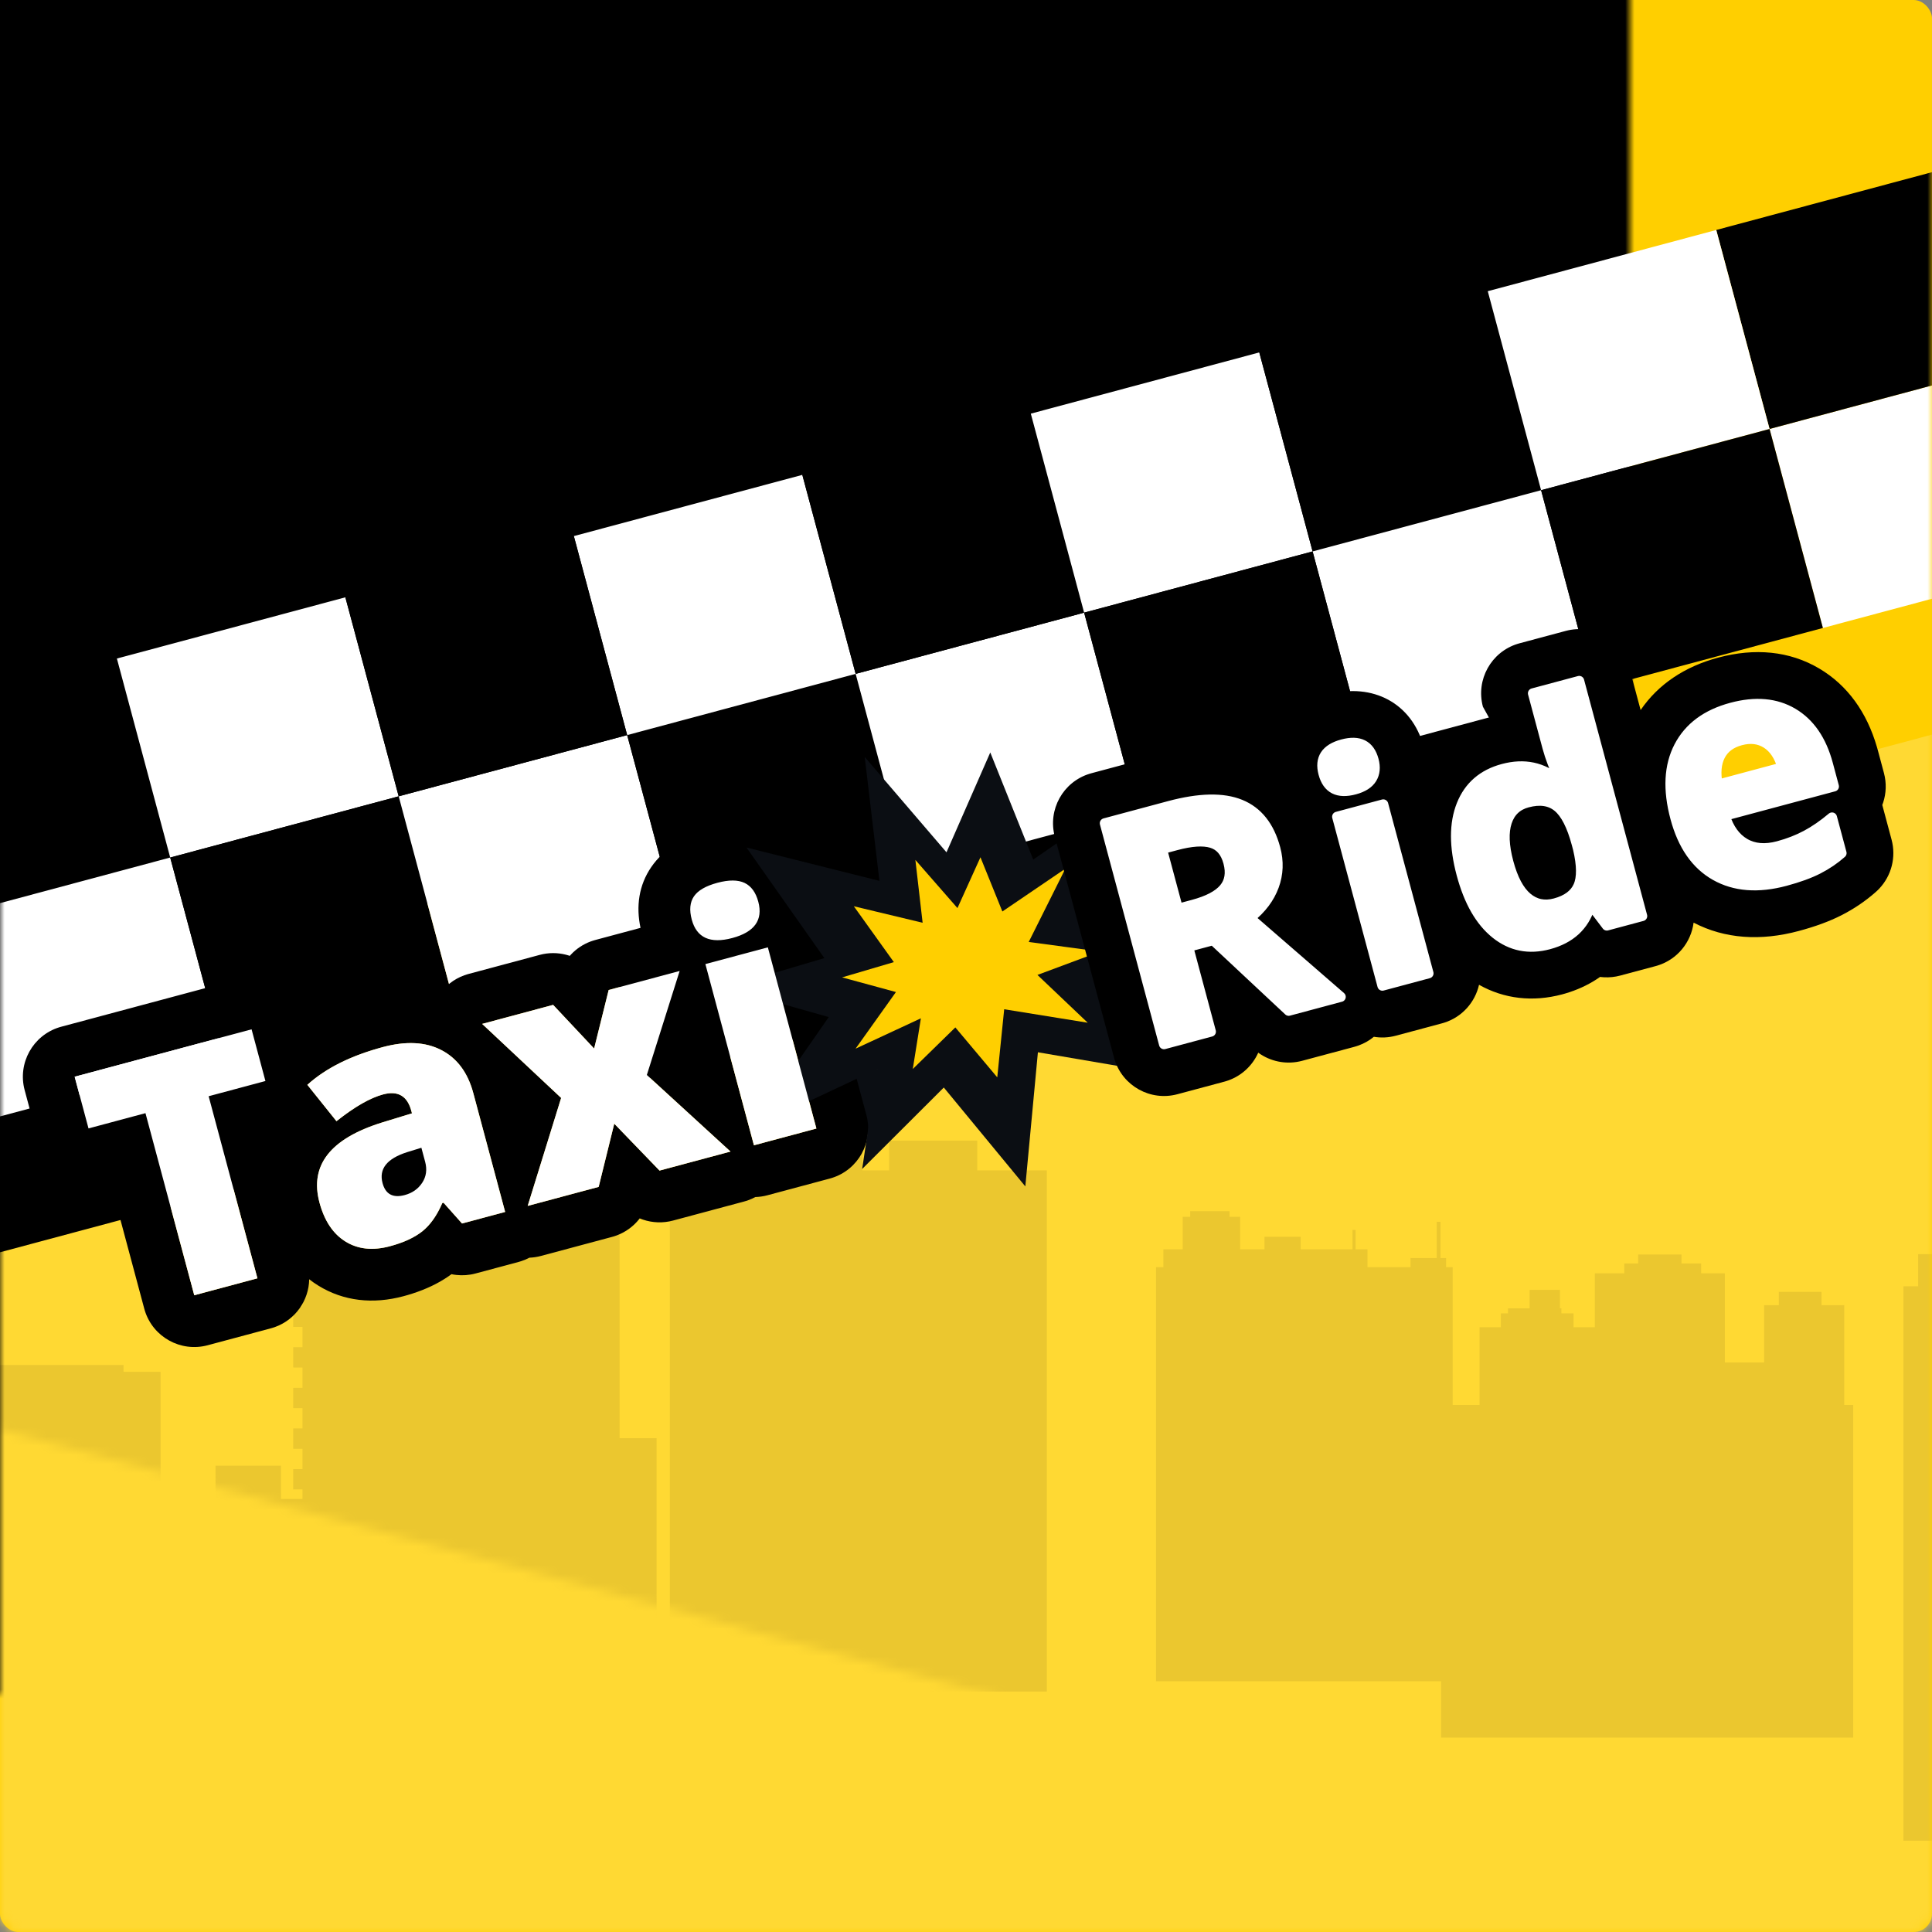
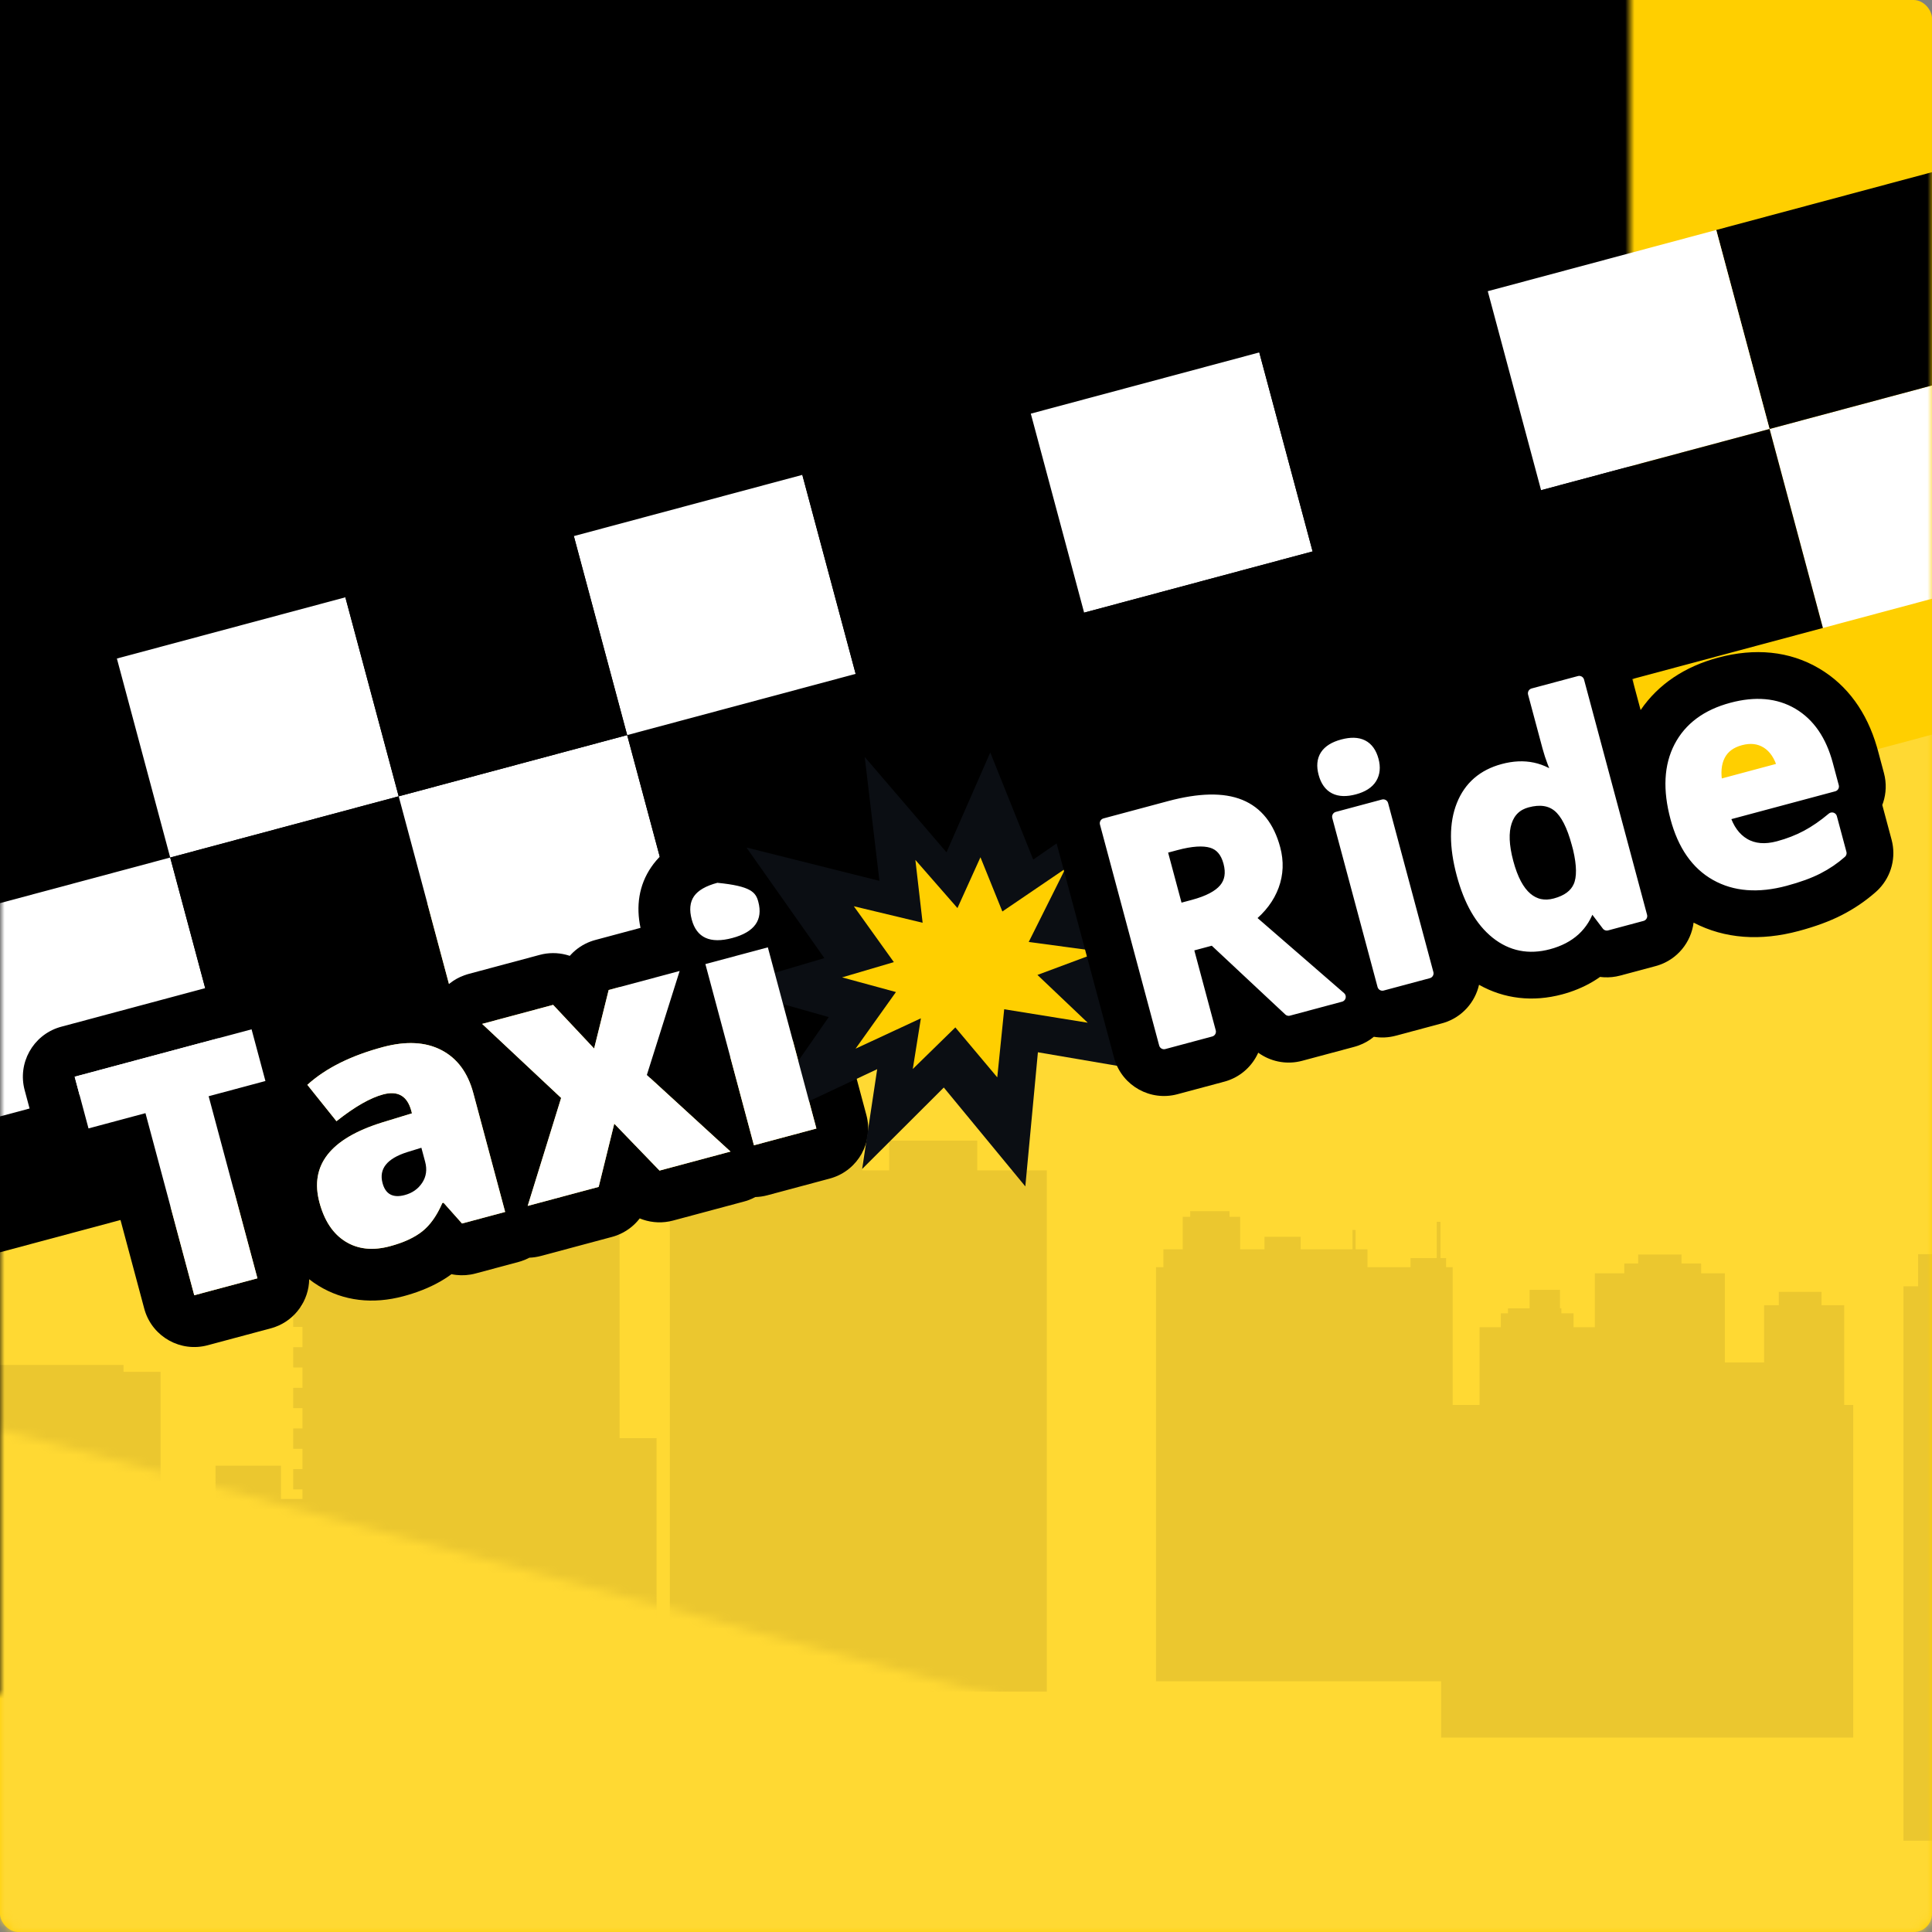
<svg xmlns="http://www.w3.org/2000/svg" xmlns:xlink="http://www.w3.org/1999/xlink" width="211px" height="211px" viewBox="0 0 211 211" version="1.1">
  <rect x="0" y="0" width="211" height="211" fill="#808080" stroke="none" />
  <title>taxi-ride@x3</title>
  <defs>
    <rect id="path-1" x="0" y="0" width="211" height="211" rx="2" />
    <rect id="path-3" x="12.86" y="31.752" width="263" height="134" />
  </defs>
  <g id="Page-1" stroke="none" stroke-width="1" fill="none" fill-rule="evenodd">
    <g id="taxi-ride">
      <mask id="mask-2" fill="white">
        <use xlink:href="#path-1" />
      </mask>
      <use id="Rectangle-Copy-79" fill="#FFCF00" xlink:href="#path-1" />
      <rect id="Rectangle" fill="#000000" mask="url(#mask-2)" x="-33" y="-26" width="375" height="245" />
      <g id="Group-8" mask="url(#mask-2)">
        <g transform="translate(-25.388, 75.499)">
          <mask id="mask-4" fill="white">
            <use xlink:href="#path-3" transform="translate(144.36, 98.752) rotate(-15) translate(-144.36, -98.752) " />
          </mask>
          <use id="Rectangle" stroke="none" fill="#FFD933" fill-rule="evenodd" transform="translate(144.36, 98.752) rotate(-15) translate(-144.36, -98.752) " xlink:href="#path-3" />
          <path d="M-247.282,62.306 L-247.282,64.653 L-252.832,64.653 L-252.832,62.306 L-254.967,62.306 L-254.967,35.834 L-245.148,35.834 L-245.148,62.306 L-247.282,62.306 Z M-293.818,69.137 L-293.818,46.081 L-284.853,46.081 L-284.853,69.137 L-293.818,69.137 Z M58.421,28.067 L58.421,25.903 L57.411,25.903 L57.411,23.684 L58.421,23.684 L58.421,21.467 L57.411,21.467 L57.411,19.246 L58.421,19.246 L58.421,10.501 L93.057,10.501 L93.057,32.115 L97.096,32.115 L97.096,60.339 L93.057,60.339 L93.057,117.376 L87.657,117.376 L87.657,120.251 L87.018,120.251 L87.018,117.824 L81.944,117.824 L81.944,117.376 L73.884,117.376 L73.884,117.884 L73.167,117.884 L73.167,118.694 L72.939,118.694 L72.939,119.93 L72.07,119.93 L72.07,118.694 L71.155,118.694 L71.155,119.197 L68.686,119.197 L68.686,118.694 L67.361,118.694 L67.361,117.884 L60.303,117.884 L60.303,117.376 L58.421,117.376 L58.421,114.644 L57.411,114.644 L57.411,112.424 L58.421,112.424 L58.421,110.208 L57.411,110.208 L57.411,107.988 L58.421,107.988 L58.421,105.769 L57.411,105.769 L57.411,103.55 L58.421,103.55 L58.421,101.333 L57.411,101.333 L57.411,99.114 L58.421,99.114 L58.421,96.896 L57.411,96.896 L57.411,94.676 L58.421,94.676 L58.421,92.459 L57.411,92.459 L57.411,90.24 L58.421,90.24 L58.421,88.022 L57.411,88.022 L57.411,85.802 L58.421,85.802 L58.421,83.585 L57.411,83.585 L57.411,81.365 L58.421,81.365 L58.421,79.148 L57.411,79.148 L57.411,76.928 L58.421,76.928 L58.421,74.711 L57.411,74.711 L57.411,72.491 L58.421,72.491 L58.421,70.274 L57.411,70.274 L57.411,68.054 L58.421,68.054 L58.421,65.836 L57.411,65.836 L57.411,63.617 L58.421,63.617 L58.421,61.4 L57.411,61.4 L57.411,59.18 L58.421,59.18 L58.421,56.963 L57.411,56.963 L57.411,54.744 L58.421,54.744 L58.421,53.699 L56.074,53.699 L56.074,57.331 L48.926,57.331 L48.926,53.699 L47.166,53.699 L47.166,28.067 L58.421,28.067 L58.421,28.067 Z M38.879,67.585 L38.879,68.33 L23.339,68.33 L23.339,67.585 L22.375,67.585 L22.375,28.913 L42.928,28.913 L42.928,67.585 L38.879,67.585 Z M202.78,78.344 L199.565,78.344 L199.565,72.449 L197.242,72.449 L197.242,73.968 L195.913,73.968 L195.913,74.518 L195.756,74.518 L195.756,76.536 L192.444,76.536 L192.444,74.518 L190.079,74.518 L190.079,73.968 L189.295,73.968 L189.295,72.449 L186.975,72.449 L186.975,63.967 L184.037,63.967 L184.037,79.01 L183.322,79.01 L183.322,80.009 L182.709,80.009 L182.709,83.969 L182.299,83.969 L182.299,80.009 L179.438,80.009 L179.438,79.01 L174.734,79.01 L174.734,80.964 L173.438,80.964 L173.438,83.082 L173.098,83.082 L173.098,80.964 L167.441,80.964 L167.441,82.331 L163.486,82.331 L163.486,80.964 L160.828,80.964 L160.828,84.515 L159.67,84.515 L159.67,85.13 L155.375,85.13 L155.375,84.515 L154.557,84.515 L154.557,80.964 L152.443,80.964 L152.443,79.01 L151.64,79.01 L151.64,33.788 L182.777,33.788 L182.777,27.634 L227.783,27.634 L227.783,63.967 L226.802,63.967 L226.802,74.861 L224.325,74.861 L224.325,76.318 L219.658,76.318 L219.658,74.861 L218.05,74.861 L218.05,68.61 L213.764,68.61 L213.764,78.344 L211.173,78.344 L211.173,79.416 L209.031,79.416 L209.031,80.398 L204.298,80.398 L204.298,79.416 L202.78,79.416 L202.78,78.344 L202.78,78.344 Z M111.416,89.586 L111.416,91.5 L101.613,91.5 L101.613,89.586 L98.543,89.586 L98.543,32.662 L139.716,32.662 L139.716,89.586 L132.117,89.586 L132.117,92.839 L122.497,92.839 L122.497,89.586 L119.573,89.586 L119.573,92.291 L113.852,92.291 L113.852,89.586 L111.416,89.586 Z M-385.35,29.189 L-385.032,29.189 L-385.032,30.424 L-385.35,30.424 L-385.35,31.952 L-385.032,31.952 L-385.032,33.189 L-385.35,33.189 L-385.35,34.717 L-385.032,34.717 L-385.032,35.952 L-385.35,35.952 L-385.35,37.48 L-385.032,37.48 L-385.032,38.717 L-385.35,38.717 L-385.35,40.244 L-385.032,40.244 L-385.032,41.48 L-385.35,41.48 L-385.35,43.007 L-385.032,43.007 L-385.032,44.244 L-385.35,44.244 L-385.35,45.771 L-385.032,45.771 L-385.032,47.007 L-385.35,47.007 L-385.35,48.535 L-385.032,48.535 L-385.032,49.771 L-385.35,49.771 L-385.35,51.299 L-385.032,51.299 L-385.032,52.534 L-385.35,52.534 L-385.35,54.063 L-385.032,54.063 L-385.032,55.299 L-385.35,55.299 L-385.35,56.826 L-385.032,56.826 L-385.032,58.063 L-385.35,58.063 L-385.35,59.591 L-385.032,59.591 L-385.032,60.826 L-385.35,60.826 L-385.35,62.354 L-385.032,62.354 L-385.032,63.591 L-385.35,63.591 L-385.35,65.118 L-385.032,65.118 L-385.032,66.354 L-385.35,66.354 L-385.35,67.881 L-385.032,67.881 L-385.032,69.117 L-385.35,69.117 L-385.35,70.646 L-385.032,70.646 L-385.032,71.881 L-385.35,71.881 L-385.35,73.958 L-389.024,73.958 L-389.024,75.342 L-390.684,75.342 L-390.684,77.341 L-390.886,77.341 L-390.886,75.342 L-392.837,75.342 L-392.837,76.083 L-393.039,76.083 L-393.039,75.342 L-393.847,75.342 L-393.847,77.341 L-394.049,77.341 L-394.049,75.342 L-394.834,75.342 L-394.834,77.499 L-395.035,77.499 L-395.035,75.342 L-397.75,75.342 L-397.75,75.926 L-397.952,75.926 L-397.952,75.342 L-398.714,75.342 L-398.714,76.151 L-398.916,76.151 L-398.916,75.342 L-399.656,75.342 L-399.656,76.084 L-399.903,76.084 L-399.903,76.51 L-399.656,76.51 L-399.656,77.993 L-399.948,77.993 L-399.948,80.285 L-400.15,80.285 L-400.15,77.993 L-401.002,77.993 L-401.002,79.476 L-401.204,79.476 L-401.204,77.993 L-402.572,77.993 L-402.572,79.768 L-402.774,79.768 L-402.774,77.993 L-406.834,77.993 L-406.834,76.51 L-406.588,76.51 L-406.588,76.084 L-406.834,76.084 L-406.834,75.342 L-408.472,75.342 L-408.472,75.746 L-408.964,75.746 L-408.964,75.342 L-409.929,75.342 L-409.929,75.903 L-410.131,75.903 L-410.131,75.342 L-411.095,75.342 L-411.095,73.958 L-413.967,73.958 L-413.967,75.274 L-414.169,75.274 L-414.169,73.958 L-414.947,73.958 L-414.947,27.025 L-385.35,27.025 L-385.35,29.189 L-385.35,29.189 Z M-51.59,93.816 L-62.374,93.816 L-62.374,97.404 L-63.541,97.404 L-63.541,97.928 L-67.042,97.928 L-67.042,97.404 L-72.878,97.404 L-72.878,93.332 L-76.62,93.332 L-76.62,93.654 L-78.712,93.654 L-78.712,93.332 L-83.059,93.332 L-83.059,96.84 L-83.26,96.84 L-83.26,93.332 L-84.587,93.332 L-84.587,93.654 L-85.714,93.654 L-85.714,91.844 L-89.74,91.844 L-89.74,28.758 L-77.485,28.758 L-77.485,28.208 L-50.795,28.208 L-50.795,28.758 L-44.129,28.758 L-44.129,83.568 L-46.499,83.568 L-46.499,86 L-46.727,86 L-46.727,88.167 L-46.941,88.167 L-46.941,86 L-49.183,86 L-49.183,87.174 L-49.732,87.174 L-49.732,86 L-50.93,86 L-50.93,91.844 L-51.106,91.844 L-51.106,93.453 L-50.986,93.453 L-50.986,94.702 L-51.59,94.702 L-51.59,93.816 L-51.59,93.816 Z M-174.681,58.242 L-178.202,58.242 L-178.202,66.328 L-194.497,66.328 L-194.497,67.902 L-206.622,67.902 L-206.622,66.328 L-213.031,66.328 L-213.031,75.44 L-220.26,75.44 L-220.26,77.795 L-221.507,77.795 L-221.507,78.278 L-224.002,78.278 L-224.002,77.795 L-224.568,77.795 L-224.568,75.44 L-225.136,75.44 L-225.136,76.092 L-228.764,76.092 L-228.764,75.44 L-230.493,75.44 L-230.493,76.451 L-231.825,76.451 L-231.825,77.227 L-232.646,77.227 L-232.646,76.451 L-234.121,76.451 L-234.121,80.493 L-234.291,80.493 L-234.291,76.451 L-241.552,76.451 L-241.552,75.44 L-243.204,75.44 L-243.204,24.964 L-216.676,24.964 L-216.676,24.611 L-178.202,24.611 L-178.202,24.634 L-163.58,24.634 L-163.58,58.242 L-166.443,58.242 L-166.443,63.912 L-174.681,63.912 L-174.681,58.242 L-174.681,58.242 Z M-453.612,22.608 L-431.523,22.608 L-431.523,62.89 L-447.115,62.89 L-447.115,53.794 L-453.612,53.794 L-453.612,22.608 Z M-38.912,59.757 L-40.632,59.757 L-40.632,26.603 L-19.379,26.603 L-19.379,28.531 L-15.026,28.531 L-15.026,45.259 L-19.379,45.259 L-19.379,59.757 L-24.338,59.757 L-24.338,60.872 L-32.637,60.872 L-32.637,63.61 L-38.912,63.61 L-38.912,59.757 L-38.912,59.757 Z M372.592,68.168 L369.824,68.168 L369.824,68.766 L364.061,68.766 L364.061,68.168 L362.863,68.168 L362.863,71.166 L362.638,71.166 L362.638,68.168 L361.59,68.168 L361.59,62.749 L360.019,62.749 L360.019,63.294 L352.534,63.294 L352.534,62.749 L347.84,62.749 L347.84,56.847 L345.125,56.847 L345.125,46.799 L347.84,46.799 L347.84,21.438 L376.189,21.438 L376.189,62.749 L374.389,62.749 L374.389,68.168 L373.117,68.168 L373.117,74.016 L372.592,74.016 L372.592,68.168 L372.592,68.168 Z M338.39,65.585 L338.39,70.553 L330.376,70.553 L330.376,66.647 L324.42,66.647 L324.42,65.585 L322.525,65.585 L322.525,66.755 L321.333,66.755 L321.333,69.142 L320.954,69.142 L320.954,66.755 L319.98,66.755 L319.98,71.692 L319.547,71.692 L319.547,66.755 L310.613,66.755 L310.613,65.585 L309.691,65.585 L309.691,68.708 L309.204,68.708 L309.204,65.585 L308.149,65.585 L308.149,19.615 L339.942,19.615 L339.942,65.585 L338.39,65.585 L338.39,65.585 Z M279.208,66.485 L274.93,66.485 L274.93,65.787 L270.89,65.787 L270.89,64.532 L270.598,64.532 L270.598,61.169 L270.89,61.169 L270.89,59.678 L270.598,59.678 L270.598,56.315 L270.89,56.315 L270.89,54.824 L270.598,54.824 L270.598,51.46 L270.89,51.46 L270.89,21.64 L299.442,21.64 L299.442,65.787 L294.098,65.787 L294.098,66.485 L293.502,66.485 L293.502,70.444 L285.76,70.444 L285.76,66.485 L281.97,66.485 L281.97,66.918 L279.208,66.918 L279.208,66.485 L279.208,66.485 Z M251.364,77.523 L249.271,77.523 L249.271,76.925 L247.178,76.925 L247.178,77.624 L242.993,77.624 L242.993,80.433 L234.877,80.433 L234.877,76.925 L233.268,76.925 L233.268,16.376 L266.232,16.376 L266.232,61.187 L266.729,61.187 L266.729,73.847 L266.232,73.847 L266.232,76.925 L264.075,76.925 L264.075,77.523 L261.268,77.523 L261.268,79.309 L256.061,79.309 L256.061,77.523 L253.611,77.523 L253.611,78.493 L253.152,78.493 L253.152,81.249 L252.896,81.249 L252.896,78.493 L251.364,78.493 L251.364,77.523 L251.364,77.523 Z M-345.44,63.214 L-345.44,23.257 L-329.523,23.257 L-329.523,63.214 L-345.44,63.214 Z M-359.733,62.566 L-359.733,20.335 L-349.013,20.335 L-349.013,62.566 L-359.733,62.566 Z M-303.227,112.405 L-303.227,111.555 L-302.993,111.555 L-302.993,112.405 L-302.399,112.405 C-302.297,112.405 -302.215,112.487 -302.215,112.588 L-302.215,113.906 C-302.215,114.008 -302.297,114.09 -302.399,114.09 L-302.993,114.09 L-302.993,117.202 L-303.227,117.202 L-303.227,114.09 L-304.123,114.09 C-304.225,114.09 -304.307,114.008 -304.307,113.906 L-304.307,112.588 C-304.307,112.487 -304.225,112.405 -304.123,112.405 L-303.227,112.405 L-303.227,112.405 Z M-309.382,113.283 L-309.382,112.56 L-305.042,112.56 L-305.042,113.283 L-309.382,113.283 Z M-309.621,117.56 L-309.855,117.56 L-309.855,111.914 L-309.621,111.914 L-309.621,117.56 Z M-310.792,116.704 L-311.027,116.704 L-311.027,111.058 L-310.792,111.058 L-310.792,116.704 Z M-304.523,117.767 L-304.757,117.767 L-304.757,112.121 L-304.523,112.121 L-304.523,117.767 Z M-132.705,130.133 L-131.63,130.133 L-131.63,129.265 L-132.705,129.265 L-132.705,130.133 L-132.705,130.133 Z M-132.705,130.423 L-132.705,131.117 L-131.63,131.117 L-131.63,130.423 L-132.705,130.423 L-132.705,130.423 Z M-163.181,130.133 L-163.181,129.265 L-164.096,129.265 L-164.096,116.651 L-162.169,116.651 L-162.169,28.63 L-132.403,28.63 L-132.403,30.446 L-131.739,30.446 L-131.739,31.504 L-132.403,31.504 L-132.403,33.623 L-131.739,33.623 L-131.739,34.683 L-132.403,34.683 L-132.403,36.801 L-131.739,36.801 L-131.739,37.86 L-132.403,37.86 L-132.403,39.979 L-131.739,39.979 L-131.739,41.039 L-132.403,41.039 L-132.403,43.157 L-131.739,43.157 L-131.739,44.216 L-132.403,44.216 L-132.403,46.334 L-131.739,46.334 L-131.739,47.395 L-132.403,47.395 L-132.403,49.513 L-131.739,49.513 L-131.739,50.572 L-132.403,50.572 L-132.403,52.69 L-131.739,52.69 L-131.739,53.749 L-132.403,53.749 L-132.403,55.868 L-131.739,55.868 L-131.739,56.928 L-132.403,56.928 L-132.403,59.046 L-131.739,59.046 L-131.739,60.105 L-132.403,60.105 L-132.403,62.223 L-131.739,62.223 L-131.739,63.284 L-132.403,63.284 L-132.403,65.402 L-131.739,65.402 L-131.739,66.461 L-132.403,66.461 L-132.403,68.579 L-131.739,68.579 L-131.739,69.639 L-132.403,69.639 L-132.403,71.757 L-131.739,71.757 L-131.739,72.817 L-132.403,72.817 L-132.403,74.935 L-131.739,74.935 L-131.739,75.994 L-132.403,75.994 L-132.403,78.113 L-131.739,78.113 L-131.739,79.172 L-132.403,79.172 L-132.403,81.291 L-131.739,81.291 L-131.739,82.35 L-132.403,82.35 L-132.403,84.469 L-131.739,84.469 L-131.739,85.528 L-132.403,85.528 L-132.403,87.646 L-131.739,87.646 L-131.739,88.705 L-132.403,88.705 L-132.403,90.824 L-131.739,90.824 L-131.739,91.884 L-132.403,91.884 L-132.403,94.002 L-131.739,94.002 L-131.739,95.061 L-132.403,95.061 L-132.403,97.18 L-131.739,97.18 L-131.739,98.24 L-132.403,98.24 L-132.403,100.358 L-131.739,100.358 L-131.739,101.417 L-132.403,101.417 L-132.403,103.536 L-131.739,103.536 L-131.739,104.595 L-132.403,104.595 L-132.403,106.713 L-131.739,106.713 L-131.739,107.773 L-132.403,107.773 L-132.403,109.891 L-131.739,109.891 L-131.739,110.95 L-132.403,110.95 L-132.403,113.069 L-131.739,113.069 L-131.739,114.128 L-132.403,114.128 L-132.403,116.651 L-130.477,116.651 L-130.477,129.265 L-131.391,129.265 L-131.391,130.133 L-130.477,130.133 L-130.477,130.423 L-131.391,130.423 L-131.391,131.117 L-130.477,131.117 L-130.477,131.406 L-164.096,131.406 L-164.096,131.117 L-163.181,131.117 L-163.181,130.423 L-164.096,130.423 L-164.096,130.133 L-163.181,130.133 Z M-134.02,130.133 L-132.944,130.133 L-132.944,129.265 L-134.02,129.265 L-134.02,130.133 Z M-134.02,130.423 L-134.02,131.117 L-132.944,131.117 L-132.944,130.423 L-134.02,130.423 L-134.02,130.423 Z M-135.335,130.133 L-134.26,130.133 L-134.26,129.265 L-135.335,129.265 L-135.335,130.133 Z M-135.335,130.423 L-135.335,131.117 L-134.26,131.117 L-134.26,130.423 L-135.335,130.423 L-135.335,130.423 Z M-136.65,130.133 L-135.574,130.133 L-135.574,129.265 L-136.65,129.265 L-136.65,130.133 L-136.65,130.133 Z M-136.65,130.423 L-136.65,131.117 L-135.574,131.117 L-135.574,130.423 L-136.65,130.423 L-136.65,130.423 Z M-137.964,130.133 L-136.889,130.133 L-136.889,129.265 L-137.964,129.265 L-137.964,130.133 Z M-137.964,130.423 L-137.964,131.117 L-136.889,131.117 L-136.889,130.423 L-137.964,130.423 L-137.964,130.423 Z M-139.279,130.133 L-138.203,130.133 L-138.203,129.265 L-139.279,129.265 L-139.279,130.133 L-139.279,130.133 Z M-139.279,130.423 L-139.279,131.117 L-138.203,131.117 L-138.203,130.423 L-139.279,130.423 L-139.279,130.423 Z M-140.593,130.133 L-139.518,130.133 L-139.518,129.265 L-140.593,129.265 L-140.593,130.133 Z M-140.593,130.423 L-140.593,131.117 L-139.518,131.117 L-139.518,130.423 L-140.593,130.423 L-140.593,130.423 Z M-141.908,130.133 L-140.833,130.133 L-140.833,129.265 L-141.908,129.265 L-141.908,130.133 L-141.908,130.133 Z M-141.908,130.423 L-141.908,131.117 L-140.833,131.117 L-140.833,130.423 L-141.908,130.423 L-141.908,130.423 Z M-143.223,130.133 L-142.147,130.133 L-142.147,129.265 L-143.223,129.265 L-143.223,130.133 Z M-143.223,130.423 L-143.223,131.117 L-142.147,131.117 L-142.147,130.423 L-143.223,130.423 L-143.223,130.423 Z M-144.537,130.133 L-143.462,130.133 L-143.462,129.265 L-144.537,129.265 L-144.537,130.133 Z M-144.537,130.423 L-144.537,131.117 L-143.462,131.117 L-143.462,130.423 L-144.537,130.423 L-144.537,130.423 Z M-145.852,130.133 L-144.776,130.133 L-144.776,129.265 L-145.852,129.265 L-145.852,130.133 Z M-145.852,130.423 L-145.852,131.117 L-144.776,131.117 L-144.776,130.423 L-145.852,130.423 L-145.852,130.423 Z M-147.166,130.133 L-146.091,130.133 L-146.091,129.265 L-147.166,129.265 L-147.166,130.133 L-147.166,130.133 Z M-147.166,130.423 L-147.166,131.117 L-146.091,131.117 L-146.091,130.423 L-147.166,130.423 L-147.166,130.423 Z M-148.481,130.133 L-147.405,130.133 L-147.405,129.265 L-148.481,129.265 L-148.481,130.133 Z M-148.481,130.423 L-148.481,131.117 L-147.405,131.117 L-147.405,130.423 L-148.481,130.423 L-148.481,130.423 Z M-149.796,130.133 L-148.72,130.133 L-148.72,129.265 L-149.796,129.265 L-149.796,130.133 Z M-149.796,130.423 L-149.796,131.117 L-148.72,131.117 L-148.72,130.423 L-149.796,130.423 L-149.796,130.423 Z M-151.11,130.133 L-150.035,130.133 L-150.035,129.265 L-151.11,129.265 L-151.11,130.133 L-151.11,130.133 Z M-151.11,130.423 L-151.11,131.117 L-150.035,131.117 L-150.035,130.423 L-151.11,130.423 L-151.11,130.423 Z M-152.425,130.133 L-151.349,130.133 L-151.349,129.265 L-152.425,129.265 L-152.425,130.133 Z M-152.425,130.423 L-152.425,131.117 L-151.349,131.117 L-151.349,130.423 L-152.425,130.423 L-152.425,130.423 Z M-153.74,130.133 L-152.664,130.133 L-152.664,129.265 L-153.74,129.265 L-153.74,130.133 L-153.74,130.133 Z M-153.74,130.423 L-153.74,131.117 L-152.664,131.117 L-152.664,130.423 L-153.74,130.423 L-153.74,130.423 Z M-155.054,130.133 L-153.979,130.133 L-153.979,129.265 L-155.054,129.265 L-155.054,130.133 L-155.054,130.133 Z M-155.054,130.423 L-155.054,131.117 L-153.979,131.117 L-153.979,130.423 L-155.054,130.423 L-155.054,130.423 Z M-156.369,130.133 L-155.293,130.133 L-155.293,129.265 L-156.369,129.265 L-156.369,130.133 Z M-156.369,130.423 L-156.369,131.117 L-155.293,131.117 L-155.293,130.423 L-156.369,130.423 L-156.369,130.423 Z M-157.684,130.133 L-156.609,130.133 L-156.609,129.265 L-157.684,129.265 L-157.684,130.133 Z M-157.684,130.423 L-157.684,131.117 L-156.609,131.117 L-156.609,130.423 L-157.684,130.423 L-157.684,130.423 Z M-158.998,130.133 L-157.923,130.133 L-157.923,129.265 L-158.998,129.265 L-158.998,130.133 Z M-158.998,130.423 L-158.998,131.117 L-157.923,131.117 L-157.923,130.423 L-158.998,130.423 L-158.998,130.423 Z M-160.313,130.133 L-159.238,130.133 L-159.238,129.265 L-160.313,129.265 L-160.313,130.133 Z M-160.313,130.423 L-160.313,131.117 L-159.238,131.117 L-159.238,130.423 L-160.313,130.423 L-160.313,130.423 Z M-161.627,130.133 L-160.552,130.133 L-160.552,129.265 L-161.627,129.265 L-161.627,130.133 Z M-161.627,130.423 L-161.627,131.117 L-160.552,131.117 L-160.552,130.423 L-161.627,130.423 L-161.627,130.423 Z M-162.942,130.133 L-161.867,130.133 L-161.867,129.265 L-162.942,129.265 L-162.942,130.133 L-162.942,130.133 Z M-162.942,130.423 L-162.942,131.117 L-161.867,131.117 L-161.867,130.423 L-162.942,130.423 L-162.942,130.423 Z M-115.069,90.198 L-118.465,90.198 L-118.465,91.435 L-119.726,91.435 L-119.726,96.093 L-120.211,96.093 L-120.211,91.435 L-123.413,91.435 L-123.413,94.152 L-124.093,94.152 L-124.093,91.435 L-124.869,91.435 L-124.869,90.198 L-126.626,90.198 L-126.626,21.509 L-101.747,21.509 L-101.747,23.401 L-95.797,23.401 L-95.797,61.533 L-96.729,61.533 L-96.729,62.81 L-100.223,62.81 L-100.223,61.533 L-101.747,61.533 L-101.747,90.198 L-103.037,90.198 L-103.037,94.734 L-107.209,94.734 L-107.209,95.219 L-110.897,95.219 L-110.897,94.734 L-111.479,94.734 L-111.479,91.144 L-115.069,91.144 L-115.069,90.198 L-115.069,90.198 Z" id="Shape" stroke="none" fill="#EBC72F" fill-rule="evenodd" mask="url(#mask-4)" transform="translate(-38.711, 70.953) scale(1, -1) translate(38.711, -70.953) " />
          <path d="M-262.288,10.677 C-262.288,10.901 -262.471,11.084 -262.695,11.084 C-262.92,11.084 -263.103,10.901 -263.103,10.677 C-263.103,10.636 -263.097,10.597 -263.086,10.56 L-264.563,10.56 L-264.563,10.916 C-264.529,10.87 -264.492,10.844 -264.452,10.844 C-264.317,10.844 -264.206,11.141 -264.206,11.505 C-264.206,11.868 -264.317,12.166 -264.452,12.166 C-264.492,12.166 -264.529,12.14 -264.563,12.094 L-264.563,13.998 L-264.837,13.998 L-264.837,13.619 L-265.057,13.619 L-265.057,14.382 L-265.332,14.382 L-265.332,11.558 C-265.384,11.578 -265.441,11.588 -265.5,11.588 C-265.765,11.588 -265.981,11.373 -265.981,11.108 C-265.981,11.087 -265.979,11.067 -265.977,11.046 L-267.066,11.046 L-267.066,11.218 C-266.88,11.236 -266.734,11.393 -266.734,11.583 C-266.734,11.785 -266.899,11.949 -267.101,11.949 C-267.302,11.949 -267.468,11.785 -267.468,11.583 C-267.468,11.466 -267.413,11.363 -267.328,11.295 L-267.328,11.046 L-268.386,11.046 C-268.475,11.094 -268.577,11.121 -268.685,11.121 C-269.01,11.121 -269.281,10.875 -269.321,10.56 L-270.267,10.56 L-270.267,12.623 L-270.542,12.623 L-270.542,10.56 L-271.618,10.56 C-271.616,10.58 -271.616,10.599 -271.616,10.619 C-271.616,11.011 -271.925,11.331 -272.305,11.331 C-272.466,11.331 -272.614,11.274 -272.731,11.178 L-273.779,11.178 L-273.779,13.668 L-274.053,13.668 L-274.053,11.178 L-274.443,11.178 C-274.57,11.3 -274.742,11.376 -274.931,11.376 C-275.321,11.376 -275.641,11.051 -275.641,10.652 C-275.641,10.621 -275.639,10.59 -275.636,10.56 L-275.925,10.56 L-275.925,11.386 C-275.843,11.471 -275.795,11.573 -275.795,11.682 C-275.795,11.984 -276.163,12.23 -276.615,12.23 C-277.066,12.23 -277.435,11.984 -277.435,11.682 C-277.435,11.518 -277.327,11.371 -277.156,11.271 C-277.444,11.173 -277.67,10.901 -277.74,10.56 L-278.002,10.56 L-278.002,11.525 L-279.659,11.525 C-279.65,11.558 -279.645,11.592 -279.645,11.627 C-279.645,11.923 -280.004,12.164 -280.443,12.164 C-280.883,12.164 -281.242,11.923 -281.242,11.627 C-281.242,11.592 -281.237,11.558 -281.227,11.525 L-284.2,11.525 L-284.2,10.56 L-285.517,10.56 L-285.517,13.78 C-285.438,13.742 -285.349,13.72 -285.255,13.72 C-284.923,13.72 -284.653,13.991 -284.653,14.323 C-284.653,14.654 -284.923,14.926 -285.255,14.926 C-285.349,14.926 -285.438,14.904 -285.517,14.865 L-285.517,18.338 L-285.791,18.338 L-285.791,14.598 C-285.834,14.515 -285.858,14.422 -285.858,14.323 C-285.858,14.224 -285.834,14.131 -285.791,14.048 L-285.791,12.252 C-285.901,12.335 -286.037,12.384 -286.185,12.384 C-286.547,12.384 -286.842,12.088 -286.842,11.726 C-286.842,11.364 -286.547,11.069 -286.185,11.069 C-286.037,11.069 -285.901,11.118 -285.791,11.2 L-285.791,10.56 L-294.498,10.56 L-294.498,-109.885 L-295.56,-109.885 L-295.56,-92.851 L-308.775,-92.851 L-308.775,-109.885 L-310.221,-109.885 L-310.221,-81.768 L-311.424,-81.768 L-311.424,-62.773 L-311.87,-62.773 L-311.87,-55.236 L-319.353,-55.236 L-319.353,-59.701 L-321.048,-59.701 L-321.048,-61.892 L-332.582,-61.892 L-332.582,-62.773 L-341.388,-62.773 L-341.388,-103.654 L-343.748,-103.654 L-343.748,-102.31 L-343.907,-102.31 L-343.907,-101.455 L-343.748,-101.455 L-343.748,-98.92 L-345.984,-98.92 L-345.984,-99.297 L-347.774,-99.297 L-347.774,-94.14 L-361.15,-94.14 L-361.15,-104.941 L-363.963,-104.941 L-363.963,-36.156 L-373.762,-36.156 L-373.762,-35.486 L-374.192,-35.486 L-374.192,-34.27 L-374.3,-34.27 L-374.3,-35.486 L-375.551,-35.486 L-375.551,-35.272 L-375.766,-35.272 L-375.766,-34.342 L-375.91,-34.342 L-375.91,-35.272 L-377.197,-35.272 L-377.197,-35.486 L-384.963,-35.486 L-384.963,-36.156 L-392.935,-36.156 L-392.935,-103.525 L-394.584,-103.525 L-394.584,-98.378 L-396.121,-98.378 L-396.121,-86.404 L-405.951,-86.404 L-405.951,-109.885 L-414.612,-109.885 L-414.612,-128.267 L429.131,-128.267 L429.131,-109.885 L420.589,-109.885 L420.589,-91.303 L407.833,-91.303 L407.833,-89.309 L386.081,-89.309 L386.081,-88.722 L385.017,-88.722 L382.185,-86.47 L376.391,-86.47 L373.33,-88.722 L372.776,-88.722 L372.776,-89.309 L368.773,-89.309 L368.773,-88.616 L370.055,-88.616 L370.055,-82.566 L366.367,-82.566 L366.367,-81.863 L364.631,-81.863 L364.631,-81.196 L363.612,-81.196 L363.612,-79.754 L363.086,-79.754 L363.086,-81.196 L362.067,-81.196 L362.067,-81.863 L360.33,-81.863 L360.33,-82.566 L356.643,-82.566 L356.643,-88.616 L357.925,-88.616 L357.925,-91.303 L344.756,-91.303 L344.756,-105.62 L343.936,-105.62 L343.936,-99.245 L344.382,-99.245 L344.382,-97.752 L342.314,-94.809 L335.561,-94.809 L335.561,-89.784 L335.155,-89.784 L335.155,-88.924 L334.432,-88.924 L334.432,-88.063 L334.223,-88.063 L334.223,-82.979 L333.521,-82.979 L333.521,-88.063 L330.501,-88.063 L330.501,-88.924 L329.145,-88.924 L329.145,-89.784 L322.052,-89.784 L322.052,-88.841 L316.435,-88.841 L316.435,-89.784 L312.243,-89.784 L312.243,-87.203 L308.22,-87.203 L308.22,-89.784 L306.956,-89.784 L306.956,-94.809 L305.008,-94.809 L301.532,-97.752 L301.532,-99.245 L302.626,-99.245 L302.626,-109.885 L301.372,-109.885 L301.372,-104.339 L298.763,-104.339 L298.763,-91.937 L298.372,-91.937 L298.372,-89.482 L294.451,-89.482 L294.451,-91.937 L293.852,-91.937 L293.852,-90.681 L282.357,-90.681 L282.357,-91.937 L281.526,-91.937 L281.526,-97.012 L273.589,-97.012 L273.589,-101.249 L271.89,-101.249 L271.89,-89.756 L269.46,-89.756 L269.46,-86.883 L268.849,-86.883 L268.849,-84.406 L266.235,-84.406 L266.235,-86.883 L265.2,-86.883 L265.2,-86.371 L258.99,-86.371 L258.99,-86.883 L257.968,-86.883 L257.968,-89.756 L255.798,-89.756 L243.517,-89.756 L240.763,-89.756 L240.763,-88.634 L236.028,-88.634 L236.028,-89.756 L234.381,-89.756 L234.381,-92.339 L233.145,-92.339 L233.145,-109.885 L231.866,-109.885 L231.866,-96.258 L231.502,-96.258 L231.502,-95.399 L225.736,-95.399 L225.736,-96.258 L223.847,-96.258 L223.847,-95.399 L218.083,-95.399 L218.083,-96.258 L216.192,-96.258 L216.192,-95.399 L212.339,-95.399 L212.339,-94.551 L212.824,-94.551 L212.824,-93.043 L212.339,-93.043 L212.339,-91.535 L212.824,-91.535 L212.824,-90.027 L212.339,-90.027 L212.339,-88.52 L212.824,-88.52 L212.824,-87.011 L212.339,-87.011 L212.339,-85.503 L212.824,-85.503 L212.824,-83.996 L212.339,-83.996 L212.339,-82.488 L212.824,-82.488 L212.824,-80.981 L212.339,-80.981 L212.339,-79.474 L212.824,-79.474 L212.824,-77.964 L212.339,-77.964 L212.339,-76.457 L212.824,-76.457 L212.824,-74.949 L212.339,-74.949 L212.339,-73.442 L212.824,-73.442 L212.824,-71.933 L212.339,-71.933 L212.339,-70.426 L212.824,-70.426 L212.824,-68.918 L212.339,-68.918 L212.339,-67.411 L212.824,-67.411 L212.824,-65.902 L212.339,-65.902 L212.339,-64.395 L212.824,-64.395 L173.721,-64.395 L174.206,-64.395 L174.206,-65.902 L173.721,-65.902 L173.721,-67.411 L174.206,-67.411 L174.206,-68.918 L173.721,-68.918 L173.721,-70.426 L174.206,-70.426 L174.206,-71.933 L173.721,-71.933 L173.721,-73.442 L174.206,-73.442 L174.206,-74.949 L173.721,-74.949 L173.721,-76.457 L174.206,-76.457 L174.206,-77.964 L173.721,-77.964 L173.721,-79.474 L174.206,-79.474 L174.206,-80.981 L173.721,-80.981 L173.721,-82.488 L174.206,-82.488 L174.206,-83.996 L173.721,-83.996 L173.721,-85.503 L174.206,-85.503 L174.206,-87.011 L173.721,-87.011 L173.721,-88.52 L174.206,-88.52 L174.206,-90.027 L173.721,-90.027 L173.721,-91.535 L174.206,-91.535 L174.206,-93.043 L173.721,-93.043 L173.721,-94.551 L174.206,-94.551 L174.206,-96.059 L173.721,-96.059 L173.721,-96.258 L173.279,-96.258 L173.279,-95.399 L167.515,-95.399 L167.515,-96.258 L165.625,-96.258 L165.625,-95.399 L162.954,-95.399 L162.954,-88.6 L160.002,-88.6 L160.002,-69.08 L158.45,-69.08 L158.45,-65.679 L157.672,-65.679 L157.672,-64.751 L156.539,-64.751 L156.539,-65.238 L155.456,-65.238 L155.456,-64.665 L153.538,-64.665 L153.538,-64.068 L153.147,-64.068 L153.147,-65.679 L151.799,-65.679 L151.799,-68.205 L150.582,-68.205 L150.582,-67.291 L143.713,-67.291 L143.713,-68.205 L138.366,-68.205 L138.366,-69.08 L137.306,-69.08 L137.306,-88.011 L132.878,-88.011 L132.878,-89.601 L130.865,-89.601 L130.865,-71.284 L129.373,-71.284 L129.373,-65.745 L126.644,-65.745 L126.644,-65.107 L123.633,-65.107 L123.633,-63.619 L123.243,-63.619 L123.243,-65.745 L122.569,-65.745 L122.569,-71.284 L121.028,-71.284 L121.028,-68.91 L120.053,-68.91 L120.053,-67.341 L111.619,-67.341 L111.619,-68.91 L105.935,-68.91 L105.935,-71.284 L105.765,-71.284 L105.765,-91.127 L99.659,-91.127 L99.659,-84.174 L96.058,-84.174 L96.058,-83.493 L89.748,-83.493 L89.748,-84.174 L87.449,-84.174 L87.449,-82.308 L85.456,-82.308 L85.456,-81.3 L80.736,-81.3 L80.736,-82.308 L77.602,-82.308 L77.602,-80.957 L77.002,-80.957 L77.002,-78.334 L76.573,-78.334 L76.573,-80.957 L75.457,-80.957 L75.457,-78.549 L74.943,-78.549 L74.943,-80.957 L72.796,-80.957 L72.796,-76.399 L71.98,-76.399 L71.98,-82.308 L68.074,-82.308 L68.074,-29.834 L67.766,-29.834 L67.766,-29.209 L68.027,-29.209 L68.027,-25.535 L68.327,-25.535 C68.41,-25.535 68.477,-25.468 68.477,-25.386 L68.477,-21.525 C68.477,-21.443 68.41,-21.376 68.327,-21.376 L67.953,-21.376 L67.953,-18.639 L67.766,-18.639 L67.766,-21.376 L64.662,-21.376 L64.662,-18.49 L64.474,-18.49 L64.474,-21.376 L64.099,-21.376 L64.099,-18.189 L63.913,-18.189 L63.913,-21.376 L61.668,-21.376 C61.585,-21.376 61.518,-21.443 61.518,-21.525 L61.518,-25.386 C61.518,-25.456 61.565,-25.514 61.63,-25.53 L61.63,-28.973 L51.641,-28.973 L51.641,-25.686 L51.453,-25.686 L51.453,-28.973 L49.597,-28.973 L49.597,-23.719 L49.41,-23.719 L49.41,-28.973 L45.419,-28.973 L45.419,-24.387 L45.233,-24.387 L45.233,-28.973 L40.041,-28.973 L40.041,-26.035 L39.855,-26.035 L39.855,-28.973 L38.317,-28.973 L38.317,-28.463 L37.963,-28.463 L37.963,-28.973 L37.303,-28.973 L37.303,-21.355 L37.115,-21.355 L37.115,-28.973 L36.886,-28.973 L36.886,-20.365 L36.7,-20.365 L36.7,-28.973 L33.02,-28.973 L33.02,-23.898 L32.833,-23.898 L32.833,-28.973 L30.709,-28.973 L30.709,-24.877 L30.522,-24.877 L30.522,-28.973 L30.042,-28.973 L30.042,-29.834 L28.68,-29.834 L28.68,-26.76 L28.325,-26.76 L28.325,-29.834 L27.783,-29.834 L27.783,-28.239 L27.429,-28.239 L27.429,-29.834 L24.882,-29.834 L24.882,-109.885 L18.284,-109.885 L19.982,-106.114 C22.328,-105.954 23.597,-105.782 23.597,-105.605 C23.597,-105.405 21.988,-105.213 19.042,-105.035 L19.042,-100.372 C19.064,-100.279 19.076,-100.172 19.076,-100.059 C19.076,-99.689 18.947,-99.387 18.79,-99.387 C18.633,-99.387 18.505,-99.689 18.505,-100.059 C18.505,-100.428 18.633,-100.73 18.79,-100.73 C18.809,-100.73 18.828,-100.725 18.847,-100.717 L18.847,-105.024 C18.225,-104.987 17.546,-104.951 16.813,-104.916 L16.813,-100.374 C16.834,-100.28 16.847,-100.172 16.847,-100.059 C16.847,-99.689 16.719,-99.387 16.56,-99.387 C16.403,-99.387 16.275,-99.689 16.275,-100.059 C16.275,-100.428 16.403,-100.73 16.56,-100.73 C16.58,-100.73 16.599,-100.725 16.617,-100.717 L16.617,-104.906 C15.979,-104.876 15.3,-104.846 14.584,-104.817 L14.584,-100.373 C14.605,-100.279 14.617,-100.172 14.617,-100.059 C14.617,-99.689 14.489,-99.387 14.331,-99.387 C14.174,-99.387 14.046,-99.689 14.046,-100.059 C14.046,-100.428 14.174,-100.73 14.331,-100.73 C14.35,-100.73 14.369,-100.725 14.387,-100.717 L14.387,-104.809 C13.74,-104.783 13.062,-104.757 12.354,-104.732 L12.354,-100.374 C12.375,-100.28 12.388,-100.172 12.388,-100.059 C12.388,-99.689 12.26,-99.387 12.101,-99.387 C11.944,-99.387 11.817,-99.689 11.817,-100.059 C11.817,-100.428 11.944,-100.73 12.101,-100.73 C12.121,-100.73 12.14,-100.725 12.158,-100.717 L12.158,-104.725 C11.505,-104.702 10.827,-104.68 10.125,-104.657 L10.125,-100.373 C10.146,-100.279 10.158,-100.172 10.158,-100.059 C10.158,-99.689 10.03,-99.387 9.872,-99.387 C9.715,-99.387 9.587,-99.689 9.587,-100.059 C9.587,-100.428 9.715,-100.73 9.872,-100.73 C9.891,-100.73 9.91,-100.725 9.929,-100.717 L9.929,-104.651 C9.271,-104.631 8.593,-104.61 7.895,-104.59 L7.895,-100.373 C7.916,-100.279 7.928,-100.172 7.928,-100.059 C7.928,-99.689 7.801,-99.387 7.643,-99.387 C7.485,-99.387 7.357,-99.689 7.357,-100.059 C7.357,-100.428 7.485,-100.73 7.643,-100.73 C7.662,-100.73 7.681,-100.725 7.7,-100.717 L7.7,-104.585 C7.039,-104.566 6.361,-104.548 5.666,-104.53 L5.666,-100.37 C5.687,-100.277 5.699,-100.171 5.699,-100.059 C5.699,-99.689 5.571,-99.387 5.413,-99.387 C5.257,-99.387 5.128,-99.689 5.128,-100.059 C5.128,-100.428 5.257,-100.73 5.413,-100.73 C5.433,-100.73 5.452,-100.725 5.47,-100.717 L5.47,-104.525 C4.807,-104.508 4.129,-104.491 3.437,-104.475 L3.437,-101.354 C6.545,-97.763 8.58,-92.072 8.58,-90.217 C8.58,-87.434 3.754,-85.163 -2.163,-85.163 C-2.388,-85.163 -2.61,-85.175 -2.829,-85.197 C-3.919,-84.364 -6.129,-83.793 -8.669,-83.793 C-9.66,-83.793 -10.601,-83.88 -11.447,-84.036 C-12.226,-83.908 -13.082,-83.837 -13.981,-83.837 C-15.05,-83.837 -16.06,-83.937 -16.954,-84.116 C-17.647,-84.017 -18.396,-83.964 -19.174,-83.964 C-19.919,-83.964 -20.636,-84.012 -21.304,-84.102 C-22.001,-83.932 -22.786,-83.837 -23.615,-83.837 C-25.042,-83.837 -26.339,-84.121 -27.283,-84.584 C-27.996,-84.934 -27.914,-85.117 -28.646,-84.697 C-29.538,-84.185 -30.312,-83.611 -30.62,-83.639 C-31.003,-83.604 -32.108,-84.505 -33.265,-85.053 C-33.564,-85.194 -34.024,-85.136 -34.355,-85.055 C-35.531,-84.765 -36.864,-83.587 -37.26,-83.623 C-37.684,-83.584 -39.19,-84.947 -40.421,-85.104 C-40.781,-85.15 -41.206,-85.137 -41.548,-85.021 C-42.593,-84.668 -43.724,-83.604 -44.072,-83.638 C-44.465,-83.599 -45.86,-84.964 -46.998,-85.12 C-48.304,-84.964 -49.904,-83.599 -50.355,-83.638 C-50.806,-83.599 -52.406,-84.964 -53.713,-85.12 C-54.851,-84.964 -56.245,-83.599 -56.638,-83.638 C-56.986,-83.604 -58.117,-84.668 -59.161,-85.021 C-59.504,-85.137 -59.929,-85.15 -60.288,-85.104 C-61.519,-84.947 -63.027,-83.584 -63.45,-83.623 C-63.847,-83.587 -65.18,-84.765 -66.355,-85.055 C-66.686,-85.136 -67.146,-85.194 -67.444,-85.053 C-68.601,-84.505 -69.706,-83.604 -70.089,-83.639 C-70.399,-83.611 -71.172,-84.185 -72.063,-84.697 C-72.796,-85.117 -72.714,-84.934 -73.428,-84.584 C-74.37,-84.121 -75.668,-83.837 -77.095,-83.837 C-77.925,-83.837 -78.709,-83.932 -79.405,-84.102 C-80.074,-84.012 -80.79,-83.964 -81.536,-83.964 C-82.314,-83.964 -83.063,-84.017 -83.757,-84.116 C-84.651,-83.937 -85.66,-83.837 -86.729,-83.837 C-87.627,-83.837 -88.483,-83.908 -89.264,-84.036 C-90.109,-83.88 -91.05,-83.793 -92.042,-83.793 C-94.581,-83.793 -96.79,-84.364 -97.88,-85.196 C-98.102,-85.175 -98.324,-85.163 -98.547,-85.163 C-104.464,-85.163 -109.289,-87.434 -109.289,-90.217 C-109.289,-92.072 -107.255,-97.764 -104.146,-101.354 L-104.146,-104.475 C-104.839,-104.491 -105.518,-104.508 -106.18,-104.525 L-106.18,-100.717 C-106.162,-100.725 -106.143,-100.73 -106.124,-100.73 C-105.966,-100.73 -105.838,-100.428 -105.838,-100.059 C-105.838,-99.689 -105.966,-99.387 -106.124,-99.387 C-106.281,-99.387 -106.409,-99.689 -106.409,-100.059 C-106.409,-100.171 -106.398,-100.277 -106.377,-100.37 L-106.377,-104.53 C-107.072,-104.548 -107.75,-104.566 -108.41,-104.585 L-108.41,-100.717 C-108.392,-100.725 -108.373,-100.73 -108.353,-100.73 C-108.196,-100.73 -108.067,-100.428 -108.067,-100.059 C-108.067,-99.689 -108.196,-99.387 -108.353,-99.387 C-108.511,-99.387 -108.639,-99.689 -108.639,-100.059 C-108.639,-100.172 -108.627,-100.279 -108.606,-100.373 L-108.606,-104.59 C-109.304,-104.61 -109.981,-104.631 -110.639,-104.651 L-110.639,-100.717 C-110.621,-100.725 -110.602,-100.73 -110.583,-100.73 C-110.425,-100.73 -110.297,-100.428 -110.297,-100.059 C-110.297,-99.689 -110.425,-99.387 -110.583,-99.387 C-110.74,-99.387 -110.868,-99.689 -110.868,-100.059 C-110.868,-100.172 -110.856,-100.279 -110.835,-100.373 L-110.835,-104.657 C-111.537,-104.679 -112.215,-104.702 -112.868,-104.725 L-112.868,-100.717 C-112.85,-100.725 -112.832,-100.73 -112.813,-100.73 C-112.655,-100.73 -112.526,-100.428 -112.526,-100.059 C-112.526,-99.689 -112.655,-99.387 -112.813,-99.387 C-112.969,-99.387 -113.098,-99.689 -113.098,-100.059 C-113.098,-100.172 -113.086,-100.278 -113.065,-100.372 L-113.065,-104.732 C-113.772,-104.757 -114.45,-104.783 -115.098,-104.809 L-115.098,-100.717 C-115.079,-100.725 -115.061,-100.73 -115.041,-100.73 C-114.884,-100.73 -114.756,-100.428 -114.756,-100.059 C-114.756,-99.689 -114.884,-99.387 -115.041,-99.387 C-115.199,-99.387 -115.328,-99.689 -115.328,-100.059 C-115.328,-100.172 -115.315,-100.279 -115.294,-100.374 L-115.294,-104.817 C-116.011,-104.846 -116.689,-104.876 -117.327,-104.906 L-117.327,-100.717 C-117.309,-100.725 -117.29,-100.73 -117.271,-100.73 C-117.114,-100.73 -116.985,-100.428 -116.985,-100.059 C-116.985,-99.689 -117.114,-99.387 -117.271,-99.387 C-117.428,-99.387 -117.556,-99.689 -117.556,-100.059 C-117.556,-100.171 -117.544,-100.277 -117.523,-100.371 L-117.523,-104.916 C-118.257,-104.951 -118.935,-104.987 -119.557,-105.024 L-119.557,-100.717 C-119.539,-100.725 -119.52,-100.73 -119.5,-100.73 C-119.342,-100.73 -119.215,-100.428 -119.215,-100.059 C-119.215,-99.689 -119.342,-99.387 -119.5,-99.387 C-119.657,-99.387 -119.787,-99.689 -119.787,-100.059 C-119.787,-100.172 -119.774,-100.278 -119.753,-100.372 L-119.753,-105.035 C-122.698,-105.213 -124.308,-105.405 -124.308,-105.605 C-124.308,-105.782 -123.038,-105.954 -120.691,-106.114 L-118.995,-109.885 L-126.904,-109.885 L-126.904,-31.104 C-126.904,-30.771 -127.173,-30.499 -127.504,-30.493 L-127.504,-27.59 C-127.504,-27.096 -127.907,-26.692 -128.402,-26.692 L-133.152,-26.692 L-133.152,-23.042 C-133.152,-22.752 -133.389,-22.514 -133.679,-22.514 L-137.332,-22.514 L-137.332,-22.289 L-138.375,-22.289 L-138.375,-21.888 L-139.359,-21.888 L-139.359,-15.324 L-139.609,-15.324 L-139.609,-22.514 L-139.786,-22.514 L-139.786,-22.289 L-140.236,-22.289 L-140.236,-20.558 L-140.403,-20.558 L-140.403,-22.289 L-141.126,-22.289 L-141.126,-22.514 L-142.706,-22.514 C-142.996,-22.514 -143.234,-22.752 -143.234,-23.042 L-143.234,-26.692 L-143.622,-26.692 L-143.622,-26.128 L-145.628,-26.128 L-145.628,-26.379 L-146.548,-26.379 L-146.548,-26.692 L-148.301,-26.692 C-148.795,-26.692 -149.199,-27.096 -149.199,-27.59 L-149.199,-30.585 C-149.372,-30.693 -149.487,-30.885 -149.487,-31.104 L-149.487,-94.99 L-152.926,-94.99 L-152.926,-109.885 L-155.589,-109.885 L-155.589,-8.176 L-157.937,-8.176 L-157.937,-5.79 L-157.607,-5.79 L-157.607,-5.412 L-157.937,-5.412 L-157.937,-2.958 L-157.607,-2.958 L-157.607,-2.581 L-157.937,-2.581 L-157.937,-0.128 L-157.607,-0.128 L-157.607,0.25 L-158.537,0.25 C-158.455,0.408 -158.409,0.588 -158.409,0.778 C-158.409,1.413 -158.927,1.931 -159.562,1.931 C-160.055,1.931 -160.477,1.62 -160.641,1.184 C-161.276,1.141 -161.741,1.008 -161.741,0.851 C-161.741,0.698 -161.298,0.567 -160.687,0.521 C-160.665,0.426 -160.631,0.335 -160.587,0.25 L-165.522,0.25 C-165.516,0.285 -165.512,0.32 -165.512,0.356 C-165.512,0.679 -165.775,0.943 -166.098,0.943 C-166.421,0.943 -166.684,0.679 -166.684,0.356 C-166.684,0.32 -166.68,0.285 -166.674,0.25 L-169.724,0.25 C-169.723,0.261 -169.723,0.272 -169.723,0.284 C-169.723,0.586 -169.97,0.832 -170.272,0.832 C-170.575,0.832 -170.822,0.586 -170.822,0.284 C-170.822,0.272 -170.821,0.261 -170.821,0.25 L-179.196,0.25 C-179.064,0.435 -178.986,0.662 -178.986,0.906 C-178.986,1.531 -179.497,2.041 -180.122,2.041 C-180.747,2.041 -181.257,1.531 -181.257,0.906 C-181.257,0.598 -181.133,0.318 -180.933,0.113 L-180.933,-0.128 L-180.712,-0.128 L-180.712,-2.581 L-180.933,-2.581 L-180.933,-2.958 L-180.712,-2.958 L-180.712,-4.967 C-181.105,-5.038 -181.404,-5.383 -181.404,-5.795 C-181.404,-6.208 -181.105,-6.552 -180.712,-6.623 L-180.712,-8.176 L-182.952,-8.176 L-182.952,-91.864 L-184.711,-91.864 L-184.711,-90.693 L-188.417,-90.693 L-188.417,-91.864 L-189.88,-91.864 L-189.88,-101.827 L-192.317,-101.827 L-192.317,-93.525 L-193.097,-93.525 L-193.097,-90.595 L-202.36,-90.595 L-202.36,-93.525 L-206.927,-93.525 L-206.927,-26.437 L-207.502,-26.437 L-207.502,-25.948 L-209.36,-25.948 L-209.36,-21.812 L-210.394,-21.812 L-210.394,-21.301 L-219.776,-16.418 L-220.14,-16.418 L-220.14,-13.781 L-220.379,-13.781 L-220.379,-16.438 L-220.758,-16.636 L-221.638,-16.178 L-221.826,-16.178 L-221.826,-12.342 L-222.066,-12.342 L-222.066,-16.178 L-222.254,-16.178 L-223.133,-16.636 L-223.496,-16.447 L-223.496,-13.062 L-223.736,-13.062 L-223.736,-16.418 L-224.116,-16.418 L-233.498,-21.301 L-233.498,-21.812 L-234.531,-21.812 L-234.531,-25.948 L-236.39,-25.948 L-236.39,-26.437 L-236.964,-26.437 L-236.964,-109.885 L-238.833,-109.885 L-238.833,-85.76 L-240.609,-85.76 L-240.609,-85.178 L-245.254,-85.178 L-245.254,-39.809 L-245.615,-39.809 L-245.615,-39.576 L-256.899,-39.576 L-256.899,10.56 L-258.737,10.56 L-258.737,11.012 L-259.125,11.012 C-259.123,11.03 -259.122,11.048 -259.122,11.066 C-259.122,11.308 -259.315,11.505 -259.554,11.505 C-259.741,11.505 -259.901,11.383 -259.961,11.212 L-259.961,11.985 L-260.021,11.985 C-260.081,12.127 -260.211,12.225 -260.362,12.225 C-260.571,12.225 -260.741,12.039 -260.741,11.811 C-260.741,11.598 -260.594,11.422 -260.405,11.399 L-260.405,11.012 L-262.059,11.012 L-262.059,10.56 L-262.305,10.56 C-262.294,10.597 -262.288,10.636 -262.288,10.677 Z M-265.332,10.658 L-265.332,10.56 L-267.066,10.56 L-267.066,10.805 L-265.872,10.805 C-265.784,10.697 -265.65,10.628 -265.5,10.628 C-265.441,10.628 -265.384,10.639 -265.332,10.658 L-265.332,10.658 Z M-267.328,10.56 L-268.048,10.56 C-268.059,10.649 -268.089,10.732 -268.133,10.805 L-267.328,10.805 L-267.328,10.56 L-267.328,10.56 Z M-272.991,10.56 L-273.779,10.56 L-273.779,11.003 L-272.885,11.003 C-272.954,10.892 -272.994,10.76 -272.994,10.619 C-272.994,10.599 -272.993,10.58 -272.991,10.56 L-272.991,10.56 Z M-274.053,11.003 L-274.053,10.56 L-274.225,10.56 C-274.221,10.59 -274.219,10.621 -274.219,10.652 C-274.219,10.779 -274.252,10.899 -274.309,11.003 L-274.053,11.003 L-274.053,11.003 Z M-265.057,11.293 L-265.057,12.214 L-264.837,12.214 L-264.837,11.264 L-265.046,11.264 C-265.049,11.274 -265.053,11.284 -265.057,11.293 L-265.057,11.293 Z M-265.03,11.012 L-264.837,11.012 L-264.837,10.56 L-265.057,10.56 L-265.057,10.923 C-265.045,10.952 -265.036,10.981 -265.03,11.012 L-265.03,11.012 Z M-265.057,12.466 L-265.057,13.367 L-264.837,13.367 L-264.837,12.466 L-265.057,12.466 L-265.057,12.466 Z M-276.144,10.71 C-276.208,10.887 -276.317,11.039 -276.454,11.145 C-276.34,11.16 -276.235,11.191 -276.144,11.234 L-276.144,10.71 Z M261.266,92.123 C260.978,92.193 260.648,92.259 260.28,92.323 L260.28,94.831 C260.648,94.895 260.978,94.962 261.266,95.031 L261.266,92.123 L261.266,92.123 Z M259.237,92.481 C258.912,92.524 258.568,92.565 258.206,92.603 L258.206,94.551 C258.568,94.59 258.912,94.631 259.237,94.674 L259.237,92.481 L259.237,92.481 Z M241.107,92.603 C240.746,92.565 240.402,92.524 240.078,92.481 L240.078,94.674 C240.402,94.631 240.746,94.59 241.107,94.551 L241.107,92.603 L241.107,92.603 Z M239.035,92.323 C238.667,92.26 238.337,92.193 238.049,92.123 L238.049,95.031 C238.337,94.961 238.667,94.895 239.035,94.831 L239.035,92.323 L239.035,92.323 Z M249.989,137.187 L251.013,137.187 L251.013,137.156 L250.191,136.334 C250.13,136.401 250.062,136.461 249.989,136.514 L249.989,137.187 L249.989,137.187 Z M249.325,137.187 L249.325,136.753 C249.297,136.754 249.269,136.755 249.24,136.755 C248.869,136.755 248.535,136.597 248.3,136.344 L248.3,137.187 L249.325,137.187 L249.325,137.187 Z M250.491,135.768 L251.013,136.29 L251.013,134.005 L249.989,134.005 L249.989,134.425 C250.314,134.658 250.526,135.04 250.526,135.469 C250.526,135.572 250.514,135.672 250.491,135.768 L250.491,135.768 Z M248.942,134.219 C249.038,134.196 249.138,134.184 249.24,134.184 C249.269,134.184 249.297,134.185 249.325,134.186 L249.325,134.005 L248.728,134.005 L248.942,134.219 L248.942,134.219 Z M248.376,134.519 L248.3,134.443 L248.3,134.595 C248.324,134.569 248.35,134.544 248.376,134.519 Z M249.989,133.392 L251.013,133.392 L251.013,133.361 L249.989,132.337 L249.989,133.392 L249.989,133.392 Z M249.325,133.392 L249.325,131.673 L248.3,130.648 L248.3,133.392 L249.325,133.392 L249.325,133.392 Z M249.989,131.47 L251.013,132.495 L251.013,130.21 L249.989,130.21 L249.989,131.47 L249.989,131.47 Z M249.325,130.806 L249.325,130.21 L248.729,130.21 L249.325,130.806 L249.325,130.806 Z M249.989,129.597 L251.013,129.597 L251.013,129.566 L249.989,128.542 L249.989,129.597 L249.989,129.597 Z M249.325,129.597 L249.325,127.878 L248.3,126.853 L248.3,129.597 L249.325,129.597 L249.325,129.597 Z M249.989,127.675 L251.013,128.7 L251.013,126.414 L249.989,126.414 L249.989,127.675 L249.989,127.675 Z M249.325,127.011 L249.325,126.414 L248.728,126.414 L249.325,127.011 L249.325,127.011 Z M249.989,125.802 L251.013,125.802 L251.013,125.772 L249.989,124.747 L249.989,125.802 L249.989,125.802 Z M249.325,125.802 L249.325,124.083 L248.3,123.058 L248.3,125.802 L249.325,125.802 L249.325,125.802 Z M249.989,123.88 L251.013,124.905 L251.013,122.619 L249.989,122.619 L249.989,123.88 L249.989,123.88 Z M249.325,123.216 L249.325,122.619 L248.728,122.619 L249.325,123.216 L249.325,123.216 Z M249.989,122.007 L251.013,122.007 L251.013,121.976 L249.989,120.951 L249.989,122.007 L249.989,122.007 Z M249.325,122.007 L249.325,120.287 L248.388,119.351 C248.36,119.374 248.331,119.396 248.3,119.416 L248.3,122.007 L249.325,122.007 L249.325,122.007 Z M249.989,120.085 L251.013,121.11 L251.013,120.55 C250.682,120.415 250.447,120.089 250.447,119.71 C250.447,119.332 250.682,119.006 251.013,118.871 L251.013,118.824 L249.989,118.824 L249.989,120.085 L249.989,120.085 Z M249.325,119.421 L249.325,118.824 L248.728,118.824 L249.325,119.421 L249.325,119.421 Z M249.989,118.212 L251.013,118.212 L251.013,118.181 L249.989,117.156 L249.989,118.212 L249.989,118.212 Z M249.325,118.212 L249.325,116.492 L248.3,115.467 L248.3,117.897 C248.422,117.977 248.523,118.085 248.595,118.212 L249.325,118.212 L249.325,118.212 Z M249.989,116.289 L251.013,117.314 L251.013,115.029 L249.989,115.029 L249.989,116.289 L249.989,116.289 Z M249.325,115.625 L249.325,115.029 L248.729,115.029 L249.325,115.625 L249.325,115.625 Z M249.989,114.416 L251.013,114.416 L251.013,114.386 L249.989,113.361 L249.989,114.416 L249.989,114.416 Z M249.325,114.416 L249.325,112.697 L248.3,111.672 L248.3,114.416 L249.325,114.416 L249.325,114.416 Z M249.989,112.495 L251.013,113.519 L251.013,111.234 L249.989,111.234 L249.989,112.495 L249.989,112.495 Z M249.325,111.83 L249.325,111.234 L248.729,111.234 L249.325,111.83 L249.325,111.83 Z M249.989,110.621 L251.013,110.621 L251.013,110.591 L249.989,109.566 L249.989,110.621 L249.989,110.621 Z M249.325,110.621 L249.325,108.902 L248.3,107.877 L248.3,110.621 L249.325,110.621 L249.325,110.621 Z M249.989,108.7 L251.013,109.724 L251.013,107.44 L249.989,107.44 L249.989,108.7 L249.989,108.7 Z M249.325,108.035 L249.325,107.44 L248.729,107.44 L249.325,108.035 L249.325,108.035 Z M249.989,106.826 L251.013,106.826 L251.013,105.246 L249.989,105.246 L249.989,106.826 L249.989,106.826 Z M249.325,106.826 L249.325,105.246 L248.3,105.246 L248.3,106.826 L249.325,106.826 L249.325,106.826 Z M-179.719,-5.79 L-179.431,-5.79 L-179.431,-8.176 L-179.724,-8.176 L-179.724,-5.885 C-179.721,-5.856 -179.719,-5.826 -179.719,-5.795 C-179.719,-5.793 -179.719,-5.792 -179.719,-5.79 L-179.719,-5.79 Z M-180.346,-6.609 C-180.254,-6.585 -180.167,-6.545 -180.09,-6.492 L-180.09,-8.176 L-180.346,-8.176 L-180.346,-6.609 L-180.346,-6.609 Z M-180.346,-4.981 L-180.346,-2.958 L-180.09,-2.958 L-180.09,-5.098 C-180.167,-5.045 -180.254,-5.006 -180.346,-4.981 L-180.346,-4.981 Z M-170.594,-4.043 L-170.594,-2.958 L-167.946,-2.958 L-167.946,-5.412 L-170.594,-5.412 L-170.594,-5.387 C-170.567,-5.39 -170.539,-5.392 -170.51,-5.392 C-170.138,-5.392 -169.832,-5.088 -169.832,-4.715 C-169.832,-4.342 -170.138,-4.037 -170.51,-4.037 C-170.539,-4.037 -170.567,-4.039 -170.594,-4.043 L-170.594,-4.043 Z M-170.96,-5.22 L-170.96,-5.412 L-171.876,-5.412 L-171.876,-2.958 L-170.96,-2.958 L-170.96,-4.209 C-171.1,-4.334 -171.188,-4.514 -171.188,-4.715 C-171.188,-4.916 -171.1,-5.096 -170.96,-5.22 L-170.96,-5.22 Z M-159.585,-7.807 L-159.585,-8.176 L-159.842,-8.176 L-159.842,-6.372 C-159.748,-6.339 -159.661,-6.29 -159.585,-6.227 L-159.585,-7.408 C-159.606,-7.471 -159.617,-7.538 -159.617,-7.608 C-159.617,-7.678 -159.606,-7.745 -159.585,-7.807 L-159.585,-7.807 Z M-158.56,-8.094 C-158.423,-7.976 -158.335,-7.802 -158.335,-7.608 C-158.335,-7.414 -158.423,-7.239 -158.56,-7.121 L-158.56,-5.79 L-158.303,-5.79 L-158.303,-8.176 L-158.56,-8.176 L-158.56,-8.094 L-158.56,-8.094 Z M-158.926,-6.969 C-158.943,-6.968 -158.959,-6.967 -158.976,-6.967 C-159.062,-6.967 -159.144,-6.984 -159.219,-7.015 L-159.219,-5.79 L-158.926,-5.79 L-158.926,-6.969 L-158.926,-6.969 Z M-160.914,-5.412 L-162.001,-5.412 L-162.001,-2.958 L-161.066,-2.958 C-161.018,-2.97 -160.968,-2.976 -160.917,-2.976 C-160.865,-2.976 -160.815,-2.97 -160.767,-2.958 L-160.208,-2.958 L-160.208,-4.776 C-160.556,-4.817 -160.838,-5.076 -160.914,-5.412 L-160.914,-5.412 Z M-159.842,-4.815 L-159.842,-2.958 L-159.585,-2.958 L-159.585,-4.96 C-159.661,-4.898 -159.748,-4.848 -159.842,-4.815 L-159.842,-4.815 Z M-160.911,-5.79 C-160.83,-6.119 -160.551,-6.371 -160.208,-6.412 L-160.208,-8.176 L-162.001,-8.176 L-162.001,-5.79 L-160.911,-5.79 L-160.911,-5.79 Z M-161.508,-2.581 L-162.001,-2.581 L-162.001,-0.128 L-160.276,-0.128 C-160.254,-0.145 -160.231,-0.162 -160.208,-0.177 L-160.208,-2.581 L-160.326,-2.581 C-160.294,-2.505 -160.276,-2.422 -160.276,-2.335 C-160.276,-1.982 -160.564,-1.694 -160.917,-1.694 C-161.27,-1.694 -161.558,-1.982 -161.558,-2.335 C-161.558,-2.422 -161.54,-2.505 -161.508,-2.581 L-161.508,-2.581 Z M-158.926,-0.184 L-158.926,-2.581 L-159.219,-2.581 L-159.219,-0.324 C-159.114,-0.291 -159.016,-0.244 -158.926,-0.184 L-158.926,-0.184 Z M-159.842,-0.342 C-159.76,-0.362 -159.674,-0.374 -159.585,-0.376 L-159.585,-2.581 L-159.842,-2.581 L-159.842,-0.342 Z M-165.77,-0.128 L-163.65,-0.128 L-163.65,-2.581 L-166.298,-2.581 L-166.298,-0.193 C-166.235,-0.216 -166.168,-0.229 -166.098,-0.229 C-165.977,-0.229 -165.864,-0.191 -165.77,-0.128 Z M-169.909,-0.128 L-167.946,-0.128 L-167.946,-2.581 L-170.594,-2.581 L-170.594,-0.162 C-170.503,-0.227 -170.392,-0.266 -170.272,-0.266 C-170.133,-0.266 -170.006,-0.214 -169.909,-0.128 L-169.909,-0.128 Z M-179.655,-0.128 L-179.431,-0.128 L-179.431,-2.581 L-179.724,-2.581 L-179.724,-0.157 C-179.701,-0.148 -179.678,-0.138 -179.655,-0.128 L-179.655,-0.128 Z M-180.346,-0.207 C-180.274,-0.221 -180.199,-0.229 -180.122,-0.229 C-180.112,-0.229 -180.101,-0.229 -180.09,-0.228 L-180.09,-2.581 L-180.346,-2.581 L-180.346,-0.207 L-180.346,-0.207 Z M-158.303,-0.128 L-158.303,-2.581 L-158.56,-2.581 L-158.56,-0.128 L-158.303,-0.128 L-158.303,-0.128 Z M-158.303,-2.958 L-158.303,-5.412 L-158.56,-5.412 L-158.56,-2.958 L-158.303,-2.958 L-158.303,-2.958 Z M-159.219,-2.958 L-158.926,-2.958 L-158.926,-5.412 L-159.219,-5.412 L-159.219,-2.958 L-159.219,-2.958 Z M-178.809,-8.176 L-179.065,-8.176 L-179.065,-5.79 L-178.809,-5.79 L-178.809,-8.176 L-178.809,-8.176 Z M-178.442,-8.176 L-178.442,-5.79 L-176.538,-5.79 L-176.538,-8.176 L-178.442,-8.176 L-178.442,-8.176 Z M-178.809,-5.412 L-179.065,-5.412 L-179.065,-2.958 L-178.809,-2.958 L-178.809,-5.412 Z M-178.442,-5.412 L-178.442,-2.958 L-176.538,-2.958 L-176.538,-5.412 L-178.442,-5.412 Z M-178.809,-2.581 L-179.065,-2.581 L-179.065,-0.128 L-178.809,-0.128 L-178.809,-2.581 L-178.809,-2.581 Z M-178.442,-2.581 L-178.442,-0.128 L-176.538,-0.128 L-176.538,-2.581 L-178.442,-2.581 L-178.442,-2.581 Z M-179.724,-5.412 L-179.724,-2.958 L-179.431,-2.958 L-179.431,-5.412 L-179.724,-5.412 L-179.724,-5.412 Z M-162.368,-8.176 L-163.284,-8.176 L-163.284,-5.79 L-162.368,-5.79 L-162.368,-8.176 L-162.368,-8.176 Z M-162.368,-0.128 L-162.368,-2.581 L-163.284,-2.581 L-163.284,-0.128 L-162.368,-0.128 L-162.368,-0.128 Z M-162.368,-2.958 L-162.368,-5.412 L-163.284,-5.412 L-163.284,-2.958 L-162.368,-2.958 L-162.368,-2.958 Z M-163.65,-8.176 L-166.298,-8.176 L-166.298,-5.79 L-163.65,-5.79 L-163.65,-8.176 L-163.65,-8.176 Z M-163.65,-2.958 L-163.65,-5.412 L-166.298,-5.412 L-166.298,-2.958 L-163.65,-2.958 Z M-166.664,-8.176 L-167.58,-8.176 L-167.58,-5.79 L-166.664,-5.79 L-166.664,-8.176 L-166.664,-8.176 Z M-166.664,-0.128 L-166.664,-2.581 L-167.58,-2.581 L-167.58,-0.128 L-166.664,-0.128 Z M-166.664,-2.958 L-166.664,-5.412 L-167.58,-5.412 L-167.58,-2.958 L-166.664,-2.958 Z M-167.946,-8.176 L-170.594,-8.176 L-170.594,-5.79 L-167.946,-5.79 L-167.946,-8.176 L-167.946,-8.176 Z M-170.96,-8.176 L-171.876,-8.176 L-171.876,-5.79 L-170.96,-5.79 L-170.96,-8.176 Z M-170.96,-0.128 L-170.96,-2.581 L-171.876,-2.581 L-171.876,-0.128 L-170.96,-0.128 Z M-172.242,-8.176 L-174.89,-8.176 L-174.89,-5.79 L-172.242,-5.79 L-172.242,-8.176 Z M-172.242,-0.128 L-172.242,-2.581 L-174.89,-2.581 L-174.89,-0.128 L-172.242,-0.128 Z M-172.242,-2.958 L-172.242,-5.412 L-174.89,-5.412 L-174.89,-2.958 L-172.242,-2.958 L-172.242,-2.958 Z M-175.256,-8.176 L-176.172,-8.176 L-176.172,-5.79 L-175.256,-5.79 L-175.256,-8.176 Z M-175.256,-0.128 L-175.256,-2.581 L-176.172,-2.581 L-176.172,-0.128 L-175.256,-0.128 Z M-175.256,-2.958 L-175.256,-5.412 L-176.172,-5.412 L-176.172,-2.958 L-175.256,-2.958 L-175.256,-2.958 Z M1.207,-103.377 C1.923,-102.9 2.603,-102.283 3.241,-101.576 L3.241,-104.47 C2.576,-104.454 1.898,-104.439 1.207,-104.424 L1.207,-103.377 L1.207,-103.377 Z M1.011,-103.503 L1.011,-104.42 C0.445,-104.408 -0.13,-104.396 -0.714,-104.384 C-0.257,-104.18 0.178,-103.968 0.59,-103.747 C0.732,-103.671 0.872,-103.59 1.011,-103.503 L1.011,-103.503 Z M-101.918,-103.376 L-101.918,-104.424 C-102.608,-104.439 -103.286,-104.454 -103.95,-104.47 L-103.95,-101.576 C-103.313,-102.284 -102.633,-102.9 -101.918,-103.376 L-101.918,-103.376 Z M-101.722,-103.503 C-101.583,-103.59 -101.442,-103.671 -101.301,-103.747 C-100.888,-103.968 -100.453,-104.18 -99.997,-104.384 C-100.58,-104.396 -101.155,-104.408 -101.722,-104.42 L-101.722,-103.503 L-101.722,-103.503 Z" id="Shape" stroke="none" fill="#D1B22B" fill-rule="evenodd" mask="url(#mask-4)" transform="translate(7.259, 4.46) scale(1, -1) translate(-7.259, -4.46) " />
        </g>
      </g>
      <g id="Group-7" mask="url(#mask-2)">
        <g transform="translate(118.401, 66.909) rotate(-15) translate(-118.401, -66.909) translate(-114.099, 44.409)">
          <rect id="Rectangle-Copy-2" fill="#000000" x="103.333" y="0" width="25.833" height="22.5" />
          <rect id="Rectangle-Copy-3" fill="#FFFFFF" x="129.167" y="0" width="25.833" height="22.5" />
          <rect id="Rectangle-Copy-9" fill="#FFFFFF" x="103.333" y="22.5" width="25.833" height="22.5" />
          <rect id="Rectangle-Copy-11" fill="#000000" x="129.167" y="22.5" width="25.833" height="22.5" />
          <rect id="Rectangle" fill="#FFFFFF" transform="translate(167.917, 33.75) scale(1, -1) translate(-167.917, -33.75) " x="155" y="22.5" width="25.833" height="22.5" />
          <rect id="Rectangle-Copy-2" fill="#000000" transform="translate(193.75, 33.75) scale(1, -1) translate(-193.75, -33.75) " x="180.833" y="22.5" width="25.833" height="22.5" />
-           <rect id="Rectangle-Copy-3" fill="#FFFFFF" transform="translate(219.583, 33.75) scale(1, -1) translate(-219.583, -33.75) " x="206.667" y="22.5" width="25.833" height="22.5" />
          <rect id="Rectangle-Copy-9" fill="#FFFFFF" transform="translate(193.75, 11.25) scale(1, -1) translate(-193.75, -11.25) " x="180.833" y="0" width="25.833" height="22.5" />
          <rect id="Rectangle-Copy-10" fill="#000000" transform="translate(167.917, 11.25) scale(1, -1) translate(-167.917, -11.25) " x="155" y="0" width="25.833" height="22.5" />
          <rect id="Rectangle-Copy-11" fill="#000000" transform="translate(219.583, 11.25) scale(1, -1) translate(-219.583, -11.25) " x="206.667" y="0" width="25.833" height="22.5" />
          <rect id="Rectangle" fill="#FFFFFF" transform="translate(322.917, 33.75) scale(1, -1) translate(-322.917, -33.75) " x="310" y="22.5" width="25.833" height="22.5" />
          <rect id="Rectangle-Copy-10" fill="#000000" transform="translate(322.917, 11.25) scale(1, -1) translate(-322.917, -11.25) " x="310" y="0" width="25.833" height="22.5" />
          <rect id="Rectangle" fill="#FFFFFF" x="232.5" y="0" width="25.833" height="22.5" />
          <rect id="Rectangle-Copy-2" fill="#000000" x="258.333" y="0" width="25.833" height="22.5" />
          <rect id="Rectangle-Copy-3" fill="#FFFFFF" x="284.167" y="0" width="25.833" height="22.5" />
-           <rect id="Rectangle-Copy-9" fill="#FFFFFF" x="258.333" y="22.5" width="25.833" height="22.5" />
          <rect id="Rectangle-Copy-10" fill="#000000" x="232.5" y="22.5" width="25.833" height="22.5" />
          <rect id="Rectangle-Copy-11" fill="#000000" x="284.167" y="22.5" width="25.833" height="22.5" />
        </g>
      </g>
      <g id="Logo" mask="url(#mask-2)">
        <g transform="translate(105.249, 105.572) rotate(-15) translate(-105.249, -105.572) translate(2.697, 80.648)">
-           <ellipse id="Oval" stroke="none" fill="#0B0E13" fill-rule="evenodd" cx="88.308" cy="35.951" rx="3" ry="4" />
          <path d="M78.936,3.461 C81.469,3.461 83.693,4.069 85.487,5.608 C87.458,7.3 88.372,9.671 88.372,12.269 C88.372,13.482 88.174,14.588 87.806,15.575 C87.96,16.04 88.055,16.532 88.082,17.042 L88.091,17.35 L88.091,37.838 C88.091,40.888 85.676,43.373 82.654,43.487 L82.437,43.492 L75.375,43.492 C74.922,43.492 74.482,43.438 74.06,43.338 C73.793,43.401 73.516,43.446 73.232,43.47 L72.944,43.488 L72.726,43.492 L64.701,43.492 C63.562,43.492 62.474,43.149 61.56,42.539 L61.335,42.38 L61.26,42.322 L61.192,42.375 C60.371,42.985 59.391,43.369 58.35,43.467 L58.065,43.486 L57.819,43.492 L49.794,43.492 C49.347,43.492 48.919,43.442 48.511,43.35 C48.206,43.419 47.891,43.464 47.569,43.482 L47.245,43.492 L42.37,43.492 C41.651,43.492 40.953,43.355 40.306,43.101 L40.032,42.986 L39.824,42.885 L39.448,43.027 C38.13,43.496 36.691,43.753 35.132,43.829 L34.608,43.848 L34.124,43.853 C30.702,43.853 27.681,42.694 25.453,40.327 C25.173,40.03 24.912,39.721 24.671,39.4 C24.035,41.62 22.075,43.28 19.701,43.473 L19.454,43.487 L19.237,43.492 L12.094,43.492 C9.044,43.492 6.558,41.077 6.444,38.055 L6.44,37.838 L6.44,22.903 L5.654,22.904 C2.678,22.904 0.24,20.605 0.017,17.687 L0.004,17.467 L0,17.25 L0,11.405 C0,8.355 2.415,5.869 5.437,5.755 L5.654,5.751 L25.657,5.751 C28.707,5.751 31.193,8.166 31.307,11.188 L31.311,11.405 L31.31,12.29 C33.639,11.646 36.205,11.335 38.999,11.335 C41.793,11.335 44.311,11.887 46.458,13.048 C47.308,12.315 48.392,11.824 49.63,11.718 L49.918,11.701 L50.135,11.697 L58.16,11.697 C59.145,11.697 60.092,11.953 60.922,12.417 L61.167,12.562 L61.3,12.65 L61.467,12.542 C62.196,12.09 63.028,11.806 63.901,11.722 L64.194,11.702 L64.44,11.697 L69.555,11.696 C69.677,9.309 70.574,7.153 72.413,5.581 C74.201,4.053 76.408,3.461 78.936,3.461 Z M38.999,16.989 C36.166,16.989 33.709,17.365 31.627,18.118 L31.218,18.274 C30.929,18.387 30.648,18.509 30.375,18.638 L29.971,18.837 L32.017,23.497 L32.421,23.325 C34.552,22.435 36.31,21.99 37.695,21.99 C38.779,21.99 39.511,22.344 39.893,23.053 C40.07,23.383 40.171,23.789 40.197,24.273 L40.203,24.521 L40.203,24.802 L36.772,24.923 C34.704,25.007 32.998,25.335 31.654,25.908 L31.373,26.034 C29.074,27.113 27.924,28.966 27.924,31.591 C27.924,33.667 28.473,35.287 29.569,36.452 C30.6,37.546 32.002,38.127 33.776,38.193 C33.89,38.197 34.006,38.199 34.124,38.199 C35.675,38.199 36.956,37.978 37.966,37.537 C38.892,37.131 39.781,36.423 40.634,35.41 L40.865,35.126 L41.006,35.126 L42.37,37.838 L47.245,37.838 L47.245,24.4 C47.245,22.084 46.527,20.269 45.089,18.957 C43.651,17.645 41.621,16.989 38.999,16.989 Z M82.437,37.838 L82.437,17.35 L75.375,17.35 L75.375,37.838 L82.437,37.838 Z M57.819,37.838 L61.25,31.611 L64.701,37.838 L72.726,37.838 L66.065,27.393 L72.465,17.35 L64.44,17.35 L61.25,23.115 L58.16,17.35 L50.135,17.35 L56.374,27.393 L49.794,37.838 L57.819,37.838 Z M25.657,17.25 L25.657,11.405 L5.654,11.405 L5.654,17.25 L12.094,17.25 L12.094,37.838 L19.237,37.838 L19.237,17.25 L25.657,17.25 Z M25.582,22.903 L24.89,22.903 L24.889,23.942 C25.049,23.756 25.216,23.575 25.389,23.4 L25.677,23.119 L25.582,22.903 Z M44.552,25.809 L44.552,33.809 L34.552,33.809 L34.552,25.809 L44.552,25.809 Z M78.936,9.115 C80.24,9.115 81.196,9.376 81.805,9.898 C82.299,10.323 82.593,10.924 82.684,11.702 L82.696,11.799 C82.711,11.949 82.718,12.106 82.718,12.269 C82.718,14.331 81.464,15.362 78.956,15.362 C76.448,15.362 75.194,14.331 75.194,12.269 C75.194,12.068 75.204,11.877 75.225,11.695 C75.315,10.899 75.602,10.293 76.087,9.878 C76.682,9.37 77.632,9.115 78.936,9.115 Z" id="Taxi-Copy" stroke="none" fill="#000000" fill-rule="nonzero" />
          <polygon id="Path-Copy-10" stroke="none" fill="#0B0E13" fill-rule="evenodd" points="90.527 33.293 86.12 43.397 97.037 37.111 102.841 49.847 107.96 36.053 124.203 43.52 116.587 30.762 130.595 29.396 116.612 23.409 128.047 10.193 112.913 15.594 111.41 3.079 103.969 12.375 98.037 0 96.087 13.491 83.003 6.215 88.095 20.083 76.739 20.374 86.89 26.428 75.598 35.968" />
          <polygon id="Path-Copy-11" stroke="none" fill="#FFCF00" fill-rule="evenodd" points="96.574 29.164 94.287 34.282 99.952 31.097 102.964 37.549 105.62 30.562 114.05 34.344 110.097 27.881 117.366 27.189 110.11 24.156 116.044 17.461 108.191 20.197 107.411 13.857 103.549 18.567 100.471 12.297 99.459 19.132 92.669 15.446 95.312 22.471 89.419 22.618 94.687 25.686 88.827 30.519" />
          <path d="M175.561,6.523 C178.611,6.523 181.097,8.938 181.211,11.96 L181.215,12.177 L181.215,16.989 C183.808,14.757 187.117,13.649 190.877,13.649 C195.016,13.649 198.587,14.954 201.231,17.655 C203.754,20.233 205.014,23.634 205.098,27.562 L205.103,27.985 L205.103,30.514 C205.103,31.654 204.765,32.714 204.186,33.602 L204.025,33.833 L204.025,37.76 C204.025,39.738 202.993,41.559 201.327,42.58 L201.115,42.703 L200.897,42.818 C199.554,43.489 198.128,43.985 196.629,44.306 C195.164,44.619 193.512,44.764 191.647,44.764 C187.339,44.764 183.625,43.51 180.795,40.91 C179.981,42.899 178.065,44.321 175.805,44.417 L175.561,44.422 L171.558,44.422 C170.946,44.422 170.351,44.324 169.79,44.139 L169.513,44.04 L169.398,43.992 C168.265,44.412 167.045,44.662 165.757,44.739 L165.271,44.759 L164.903,44.764 C161.587,44.764 158.653,43.604 156.403,41.403 C155.493,43.129 153.715,44.327 151.649,44.417 L151.4,44.422 L146.182,44.422 C145.346,44.422 144.553,44.241 143.839,43.915 C143.274,44.174 142.65,44.343 141.981,44.401 L141.691,44.418 L141.474,44.422 L135.588,44.422 C133.98,44.422 132.465,43.738 131.404,42.571 L131.231,42.372 L131.191,42.32 L131.133,42.394 C130.194,43.516 128.828,44.268 127.285,44.401 L127.011,44.418 L126.794,44.422 L121.49,44.422 C118.44,44.422 115.955,42.007 115.841,38.985 L115.837,38.768 L115.837,13.783 C115.837,10.733 118.251,8.248 121.273,8.134 L121.49,8.129 L128.779,8.129 C133.3,8.129 136.967,9.031 139.739,11.132 C140.086,11.395 140.413,11.672 140.721,11.964 C141.799,8.593 144.89,6.523 148.8,6.523 C153.686,6.523 157.293,9.757 157.293,14.723 C157.293,15.293 157.243,15.852 157.142,16.397 C159.218,14.67 161.785,13.733 164.647,13.655 L165.039,13.649 L164.672,12.177 C164.672,9.127 167.087,6.641 170.109,6.527 L170.326,6.523 L175.561,6.523 Z M199.449,27.985 C199.449,25.273 198.696,23.148 197.191,21.61 C195.685,20.072 193.581,19.303 190.877,19.303 C188.049,19.303 185.833,20.178 184.23,21.926 C182.761,23.53 181.966,25.743 181.843,28.567 L181.831,28.956 L181.827,29.352 C181.827,32.462 182.694,34.866 184.427,36.564 C186.089,38.191 188.368,39.038 191.266,39.106 L191.647,39.11 L192.089,39.107 C193.392,39.087 194.511,38.977 195.445,38.777 C196.335,38.587 197.179,38.31 197.976,37.948 L198.371,37.76 L198.371,33.727 C197.253,34.251 196.181,34.633 195.155,34.872 C194.128,35.111 193.039,35.231 191.887,35.231 C190.404,35.231 189.252,34.815 188.431,33.983 C187.664,33.207 187.231,32.148 187.13,30.806 L187.113,30.514 L199.449,30.514 L199.449,27.985 Z M175.561,38.768 L175.561,12.177 L170.326,12.177 L170.326,18.295 C170.326,19.287 170.43,20.401 170.637,21.637 L170.72,22.106 L170.548,22.106 C169.282,20.237 167.446,19.303 165.039,19.303 C162.747,19.303 160.948,20.178 159.642,21.926 C158.336,23.675 157.683,26.116 157.683,29.249 C157.683,32.337 158.324,34.752 159.607,36.496 C160.89,38.239 162.656,39.11 164.903,39.11 C167.231,39.11 168.988,38.247 170.175,36.521 L170.326,36.29 L170.548,36.29 L171.558,38.768 L175.561,38.768 Z M121.49,38.768 L126.794,38.768 L126.794,29.181 L129.617,29.181 L135.588,38.768 L141.474,38.768 L134.117,27.882 C135.599,27.233 136.746,26.336 137.556,25.191 C138.365,24.046 138.77,22.738 138.77,21.268 C138.77,18.751 137.955,16.874 136.324,15.637 C134.761,14.453 132.386,13.836 129.199,13.786 L128.779,13.783 L121.49,13.783 L121.49,38.768 Z M151.4,38.768 L151.4,19.662 L146.182,19.662 L146.182,38.768 L151.4,38.768 Z M177,20 L177,37 L158,37 L158,20 L177,20 Z M148.8,12.177 C150.406,12.177 151.33,12.787 151.574,14.011 L151.602,14.169 C151.627,14.343 151.64,14.527 151.64,14.723 C151.64,15.532 151.403,16.161 150.93,16.612 C150.456,17.062 149.746,17.287 148.8,17.287 C146.906,17.287 145.96,16.432 145.96,14.723 C145.96,13.025 146.906,12.177 148.8,12.177 Z" id="Ride-Copy-2" stroke="none" fill="#000000" fill-rule="nonzero" />
          <path d="M126.794,24.874 L128.505,24.874 C130.182,24.874 131.419,24.595 132.218,24.037 C133.016,23.479 133.415,22.602 133.415,21.405 C133.415,20.22 133.007,19.377 132.192,18.876 C131.376,18.375 130.113,18.124 128.402,18.124 L126.794,18.124 L126.794,24.874 Z M126.794,29.181 L126.794,38.768 L121.49,38.768 L121.49,13.783 L128.779,13.783 C132.178,13.783 134.693,14.401 136.324,15.637 C137.955,16.874 138.77,18.751 138.77,21.268 C138.77,22.738 138.365,24.046 137.556,25.191 C136.746,26.336 135.599,27.233 134.117,27.882 L141.474,38.768 L135.588,38.768 L129.617,29.181 L126.794,29.181 Z M145.96,14.723 C145.96,13.025 146.906,12.177 148.8,12.177 C150.693,12.177 151.64,13.025 151.64,14.723 C151.64,15.532 151.403,16.161 150.93,16.612 C150.456,17.062 149.746,17.287 148.8,17.287 C146.906,17.287 145.96,16.432 145.96,14.723 Z M151.4,38.768 L146.182,38.768 L146.182,19.662 L151.4,19.662 L151.4,38.768 Z M164.903,39.11 C162.656,39.11 160.89,38.239 159.607,36.496 C158.324,34.752 157.683,32.337 157.683,29.249 C157.683,26.116 158.336,23.675 159.642,21.926 C160.948,20.178 162.747,19.303 165.039,19.303 C167.446,19.303 169.282,20.237 170.548,22.106 L170.72,22.106 C170.457,20.682 170.326,19.411 170.326,18.295 L170.326,12.177 L175.561,12.177 L175.561,38.768 L171.558,38.768 L170.548,36.29 L170.326,36.29 C169.14,38.17 167.332,39.11 164.903,39.11 Z M166.733,34.957 C168.068,34.957 169.046,34.57 169.667,33.795 C170.289,33.021 170.628,31.705 170.685,29.848 L170.685,29.284 C170.685,27.233 170.369,25.763 169.736,24.874 C169.103,23.986 168.073,23.541 166.648,23.541 C165.484,23.541 164.58,24.034 163.936,25.02 C163.291,26.005 162.969,27.438 162.969,29.318 C162.969,31.198 163.294,32.608 163.944,33.548 C164.595,34.487 165.524,34.957 166.733,34.957 Z M190.912,23.012 C189.805,23.012 188.938,23.362 188.311,24.063 C187.684,24.763 187.324,25.757 187.233,27.045 L194.556,27.045 C194.533,25.757 194.196,24.763 193.546,24.063 C192.896,23.362 192.018,23.012 190.912,23.012 Z M191.647,39.11 C188.568,39.11 186.161,38.262 184.427,36.564 C182.694,34.866 181.827,32.462 181.827,29.352 C181.827,26.15 182.628,23.675 184.23,21.926 C185.833,20.178 188.049,19.303 190.877,19.303 C193.581,19.303 195.685,20.072 197.191,21.61 C198.696,23.148 199.449,25.273 199.449,27.985 L199.449,30.514 L187.113,30.514 C187.17,31.995 187.61,33.152 188.431,33.983 C189.252,34.815 190.404,35.231 191.887,35.231 C193.039,35.231 194.128,35.111 195.155,34.872 C196.181,34.633 197.253,34.251 198.371,33.727 L198.371,37.76 C197.459,38.216 196.483,38.555 195.445,38.777 C194.407,38.999 193.141,39.11 191.647,39.11 Z" id="Ride-Copy" stroke="#FFFFFF" stroke-width="1.093" fill="#FFFFFF" fill-rule="evenodd" stroke-linecap="round" stroke-linejoin="round" />
          <path d="M126.794,24.874 L128.505,24.874 C130.182,24.874 131.419,24.595 132.218,24.037 C133.016,23.479 133.415,22.602 133.415,21.405 C133.415,20.22 133.007,19.377 132.192,18.876 C131.376,18.375 130.113,18.124 128.402,18.124 L126.794,18.124 L126.794,24.874 Z M126.794,29.181 L126.794,38.768 L121.49,38.768 L121.49,13.783 L128.779,13.783 C132.178,13.783 134.693,14.401 136.324,15.637 C137.955,16.874 138.77,18.751 138.77,21.268 C138.77,22.738 138.365,24.046 137.556,25.191 C136.746,26.336 135.599,27.233 134.117,27.882 L141.474,38.768 L135.588,38.768 L129.617,29.181 L126.794,29.181 Z M145.96,14.723 C145.96,13.025 146.906,12.177 148.8,12.177 C150.693,12.177 151.64,13.025 151.64,14.723 C151.64,15.532 151.403,16.161 150.93,16.612 C150.456,17.062 149.746,17.287 148.8,17.287 C146.906,17.287 145.96,16.432 145.96,14.723 Z M151.4,38.768 L146.182,38.768 L146.182,19.662 L151.4,19.662 L151.4,38.768 Z M164.903,39.11 C162.656,39.11 160.89,38.239 159.607,36.496 C158.324,34.752 157.683,32.337 157.683,29.249 C157.683,26.116 158.336,23.675 159.642,21.926 C160.948,20.178 162.747,19.303 165.039,19.303 C167.446,19.303 169.282,20.237 170.548,22.106 L170.72,22.106 C170.457,20.682 170.326,19.411 170.326,18.295 L170.326,12.177 L175.561,12.177 L175.561,38.768 L171.558,38.768 L170.548,36.29 L170.326,36.29 C169.14,38.17 167.332,39.11 164.903,39.11 Z M166.733,34.957 C168.068,34.957 169.046,34.57 169.667,33.795 C170.289,33.021 170.628,31.705 170.685,29.848 L170.685,29.284 C170.685,27.233 170.369,25.763 169.736,24.874 C169.103,23.986 168.073,23.541 166.648,23.541 C165.484,23.541 164.58,24.034 163.936,25.02 C163.291,26.005 162.969,27.438 162.969,29.318 C162.969,31.198 163.294,32.608 163.944,33.548 C164.595,34.487 165.524,34.957 166.733,34.957 Z M190.912,23.012 C189.805,23.012 188.938,23.362 188.311,24.063 C187.684,24.763 187.324,25.757 187.233,27.045 L194.556,27.045 C194.533,25.757 194.196,24.763 193.546,24.063 C192.896,23.362 192.018,23.012 190.912,23.012 Z M191.647,39.11 C188.568,39.11 186.161,38.262 184.427,36.564 C182.694,34.866 181.827,32.462 181.827,29.352 C181.827,26.15 182.628,23.675 184.23,21.926 C185.833,20.178 188.049,19.303 190.877,19.303 C193.581,19.303 195.685,20.072 197.191,21.61 C198.696,23.148 199.449,25.273 199.449,27.985 L199.449,30.514 L187.113,30.514 C187.17,31.995 187.61,33.152 188.431,33.983 C189.252,34.815 190.404,35.231 191.887,35.231 C193.039,35.231 194.128,35.111 195.155,34.872 C196.181,34.633 197.253,34.251 198.371,33.727 L198.371,37.76 C197.459,38.216 196.483,38.555 195.445,38.777 C194.407,38.999 193.141,39.11 191.647,39.11 Z" id="Ride" stroke="none" fill="#FFFFFF" fill-rule="evenodd" />
-           <path d="M19.237,17.25 L19.237,37.838 L12.094,37.838 L12.094,17.25 L5.654,17.25 L5.654,11.405 L25.657,11.405 L25.657,17.25 L19.237,17.25 Z M47.245,37.838 L42.37,37.838 L41.006,35.126 L40.865,35.126 C39.942,36.291 38.976,37.095 37.966,37.537 C36.956,37.978 35.675,38.199 34.124,38.199 C32.184,38.199 30.666,37.617 29.569,36.452 C28.473,35.287 27.924,33.667 27.924,31.591 C27.924,27.387 30.874,25.164 36.772,24.923 L40.203,24.802 L40.203,24.521 C40.203,22.834 39.367,21.99 37.695,21.99 C36.224,21.99 34.331,22.492 32.017,23.497 L29.971,18.837 C32.365,17.605 35.374,16.989 38.999,16.989 C41.621,16.989 43.651,17.645 45.089,18.957 C46.527,20.269 47.245,22.084 47.245,24.4 L47.245,37.838 Z M35.127,31.33 C35.127,32.589 35.796,33.218 37.133,33.218 C37.989,33.218 38.718,32.95 39.32,32.415 C39.922,31.879 40.223,31.169 40.223,30.286 L40.223,28.699 L38.598,28.759 C36.284,28.866 35.127,29.723 35.127,31.33 Z M49.794,37.838 L56.374,27.393 L50.135,17.35 L58.16,17.35 L61.25,23.115 L64.44,17.35 L72.465,17.35 L66.065,27.393 L72.726,37.838 L64.701,37.838 L61.25,31.611 L57.819,37.838 L49.794,37.838 Z M82.437,17.35 L82.437,37.838 L75.375,37.838 L75.375,17.35 L82.437,17.35 Z M82.718,12.269 C82.718,14.331 81.464,15.362 78.956,15.362 C76.448,15.362 75.194,14.331 75.194,12.269 C75.194,11.184 75.492,10.387 76.087,9.878 C76.682,9.37 77.632,9.115 78.936,9.115 C80.24,9.115 81.196,9.376 81.805,9.898 C82.414,10.421 82.718,11.211 82.718,12.269 Z" id="Taxi" stroke="none" fill="#FFFFFF" fill-rule="evenodd" />
+           <path d="M19.237,17.25 L19.237,37.838 L12.094,37.838 L12.094,17.25 L5.654,17.25 L5.654,11.405 L25.657,11.405 L25.657,17.25 L19.237,17.25 Z M47.245,37.838 L42.37,37.838 L41.006,35.126 L40.865,35.126 C39.942,36.291 38.976,37.095 37.966,37.537 C36.956,37.978 35.675,38.199 34.124,38.199 C32.184,38.199 30.666,37.617 29.569,36.452 C28.473,35.287 27.924,33.667 27.924,31.591 C27.924,27.387 30.874,25.164 36.772,24.923 L40.203,24.802 L40.203,24.521 C40.203,22.834 39.367,21.99 37.695,21.99 C36.224,21.99 34.331,22.492 32.017,23.497 L29.971,18.837 C32.365,17.605 35.374,16.989 38.999,16.989 C41.621,16.989 43.651,17.645 45.089,18.957 C46.527,20.269 47.245,22.084 47.245,24.4 L47.245,37.838 Z M35.127,31.33 C35.127,32.589 35.796,33.218 37.133,33.218 C37.989,33.218 38.718,32.95 39.32,32.415 C39.922,31.879 40.223,31.169 40.223,30.286 L40.223,28.699 L38.598,28.759 C36.284,28.866 35.127,29.723 35.127,31.33 Z M49.794,37.838 L56.374,27.393 L50.135,17.35 L58.16,17.35 L61.25,23.115 L64.44,17.35 L72.465,17.35 L66.065,27.393 L72.726,37.838 L64.701,37.838 L61.25,31.611 L57.819,37.838 L49.794,37.838 Z M82.437,17.35 L82.437,37.838 L75.375,37.838 L75.375,17.35 L82.437,17.35 Z M82.718,12.269 C82.718,14.331 81.464,15.362 78.956,15.362 C76.448,15.362 75.194,14.331 75.194,12.269 C75.194,11.184 75.492,10.387 76.087,9.878 C76.682,9.37 77.632,9.115 78.936,9.115 C82.414,10.421 82.718,11.211 82.718,12.269 Z" id="Taxi" stroke="none" fill="#FFFFFF" fill-rule="evenodd" />
        </g>
      </g>
    </g>
  </g>
</svg>